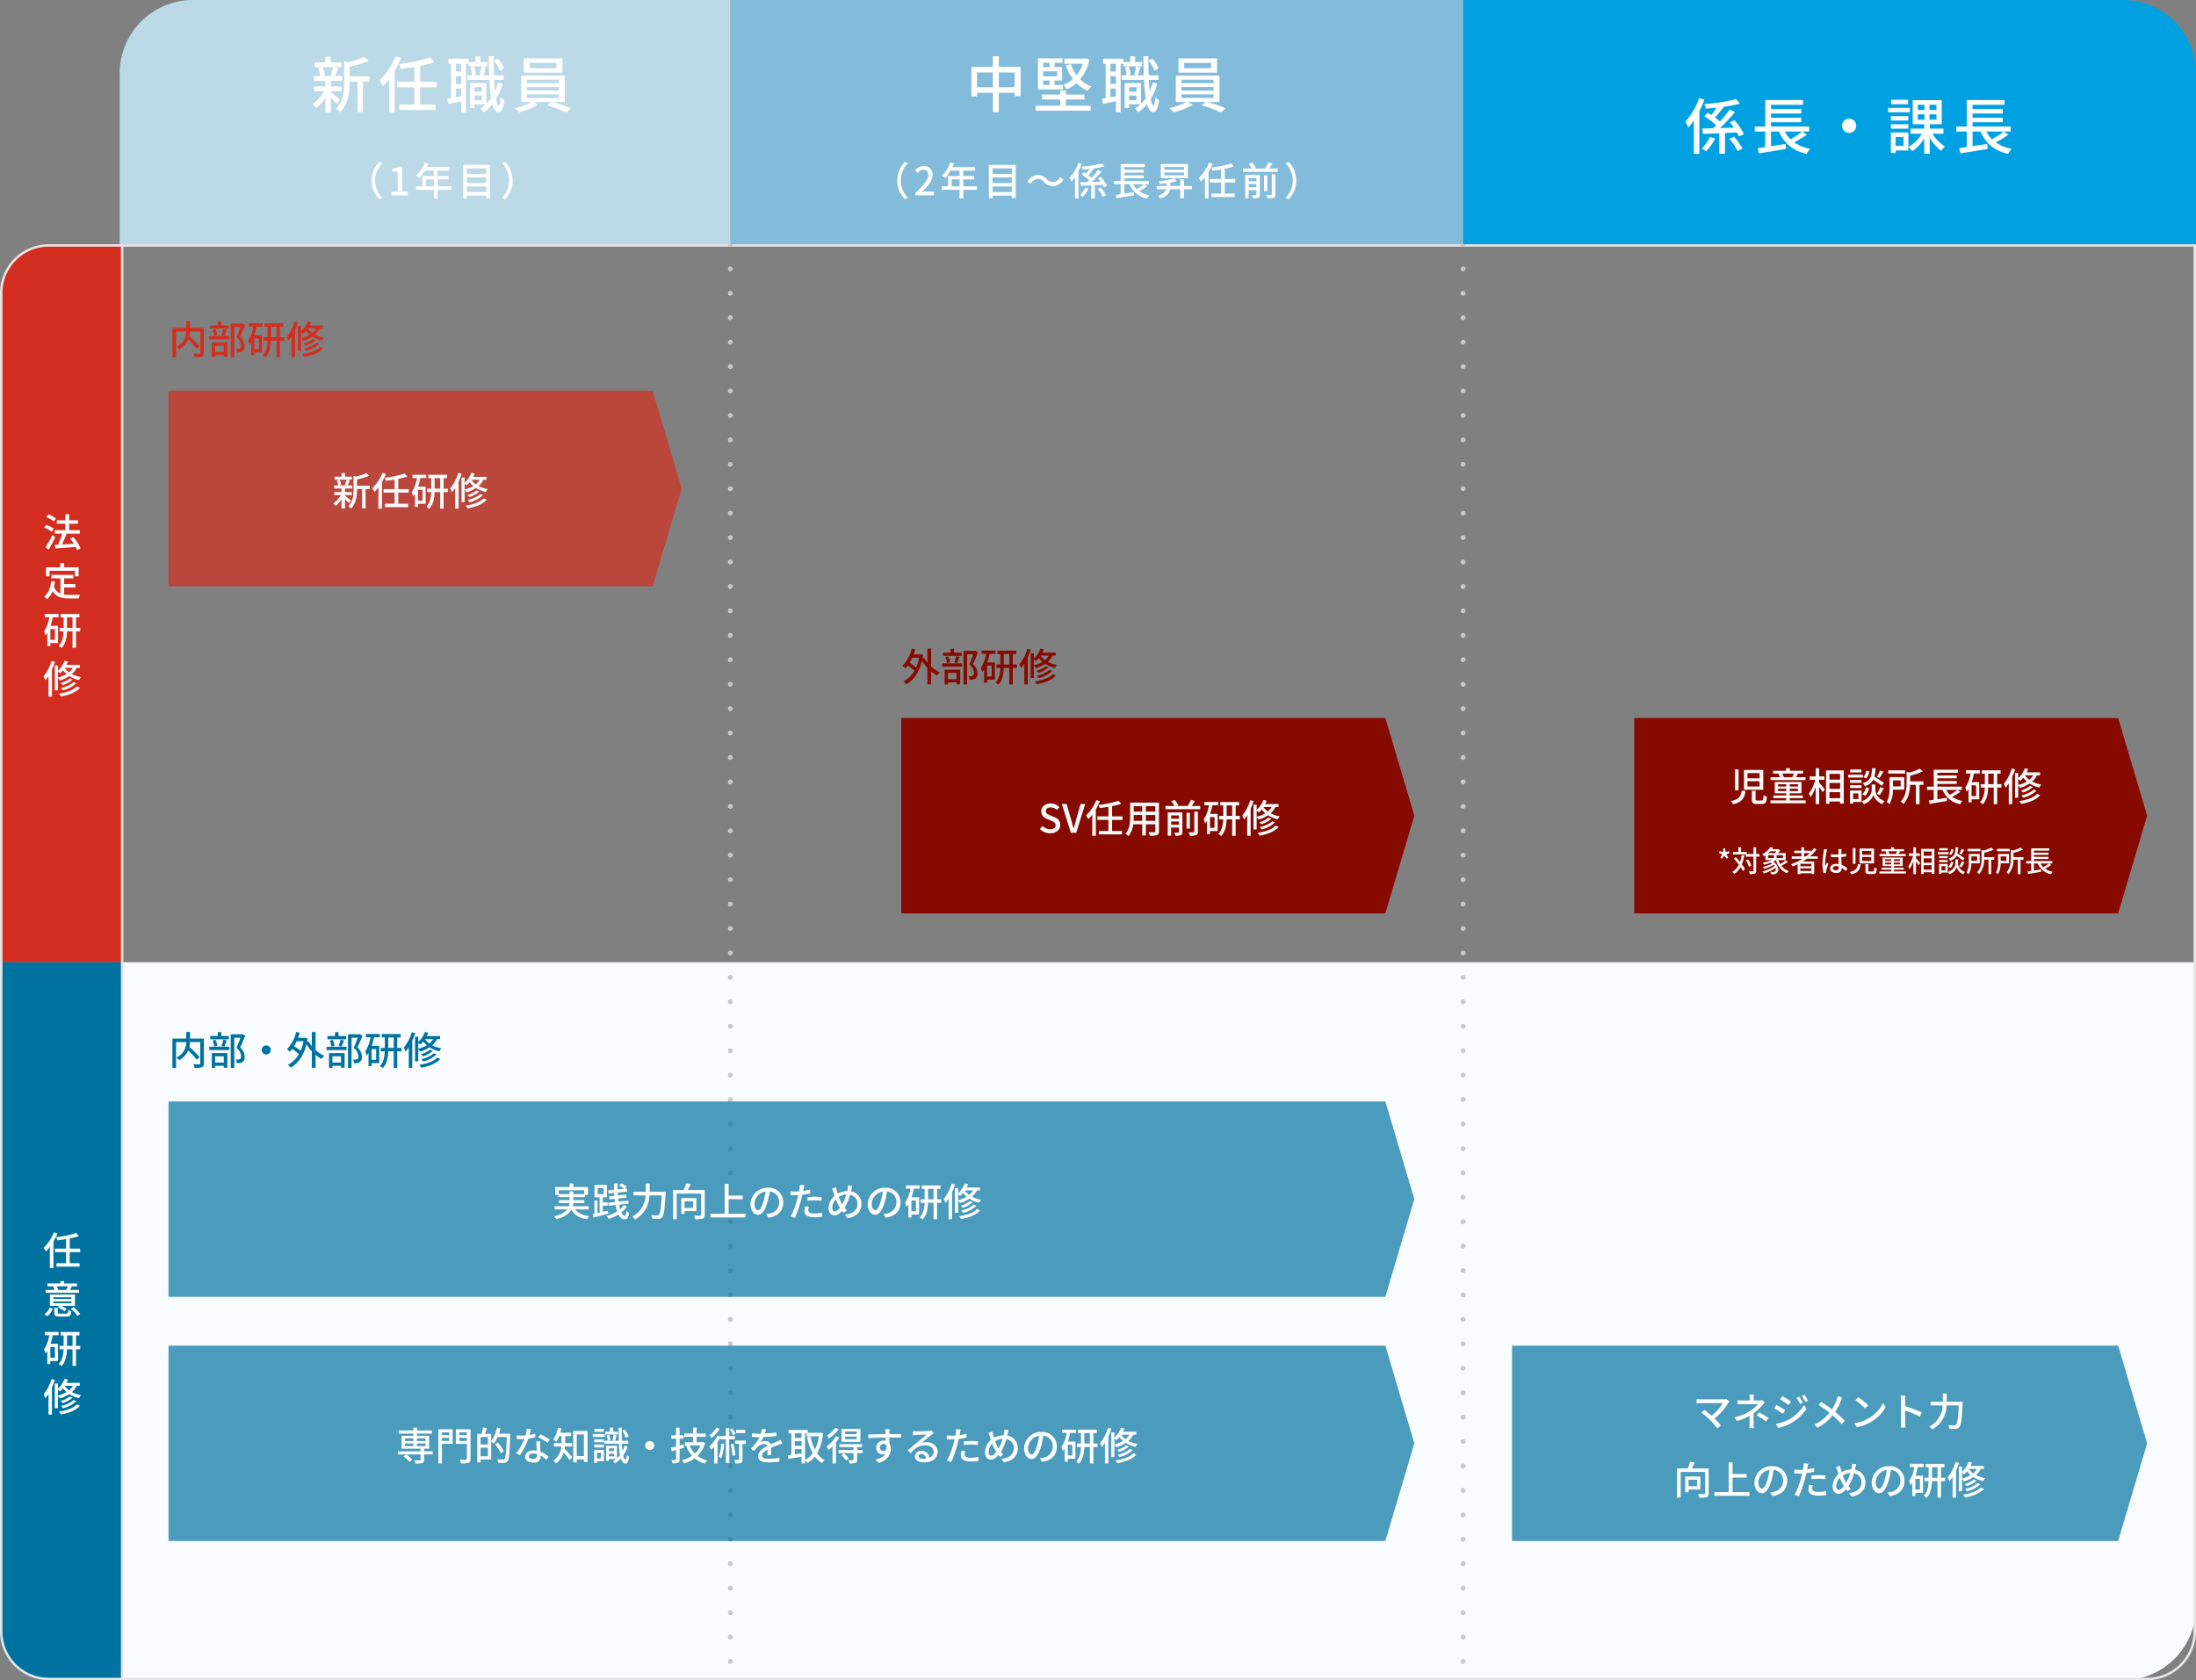
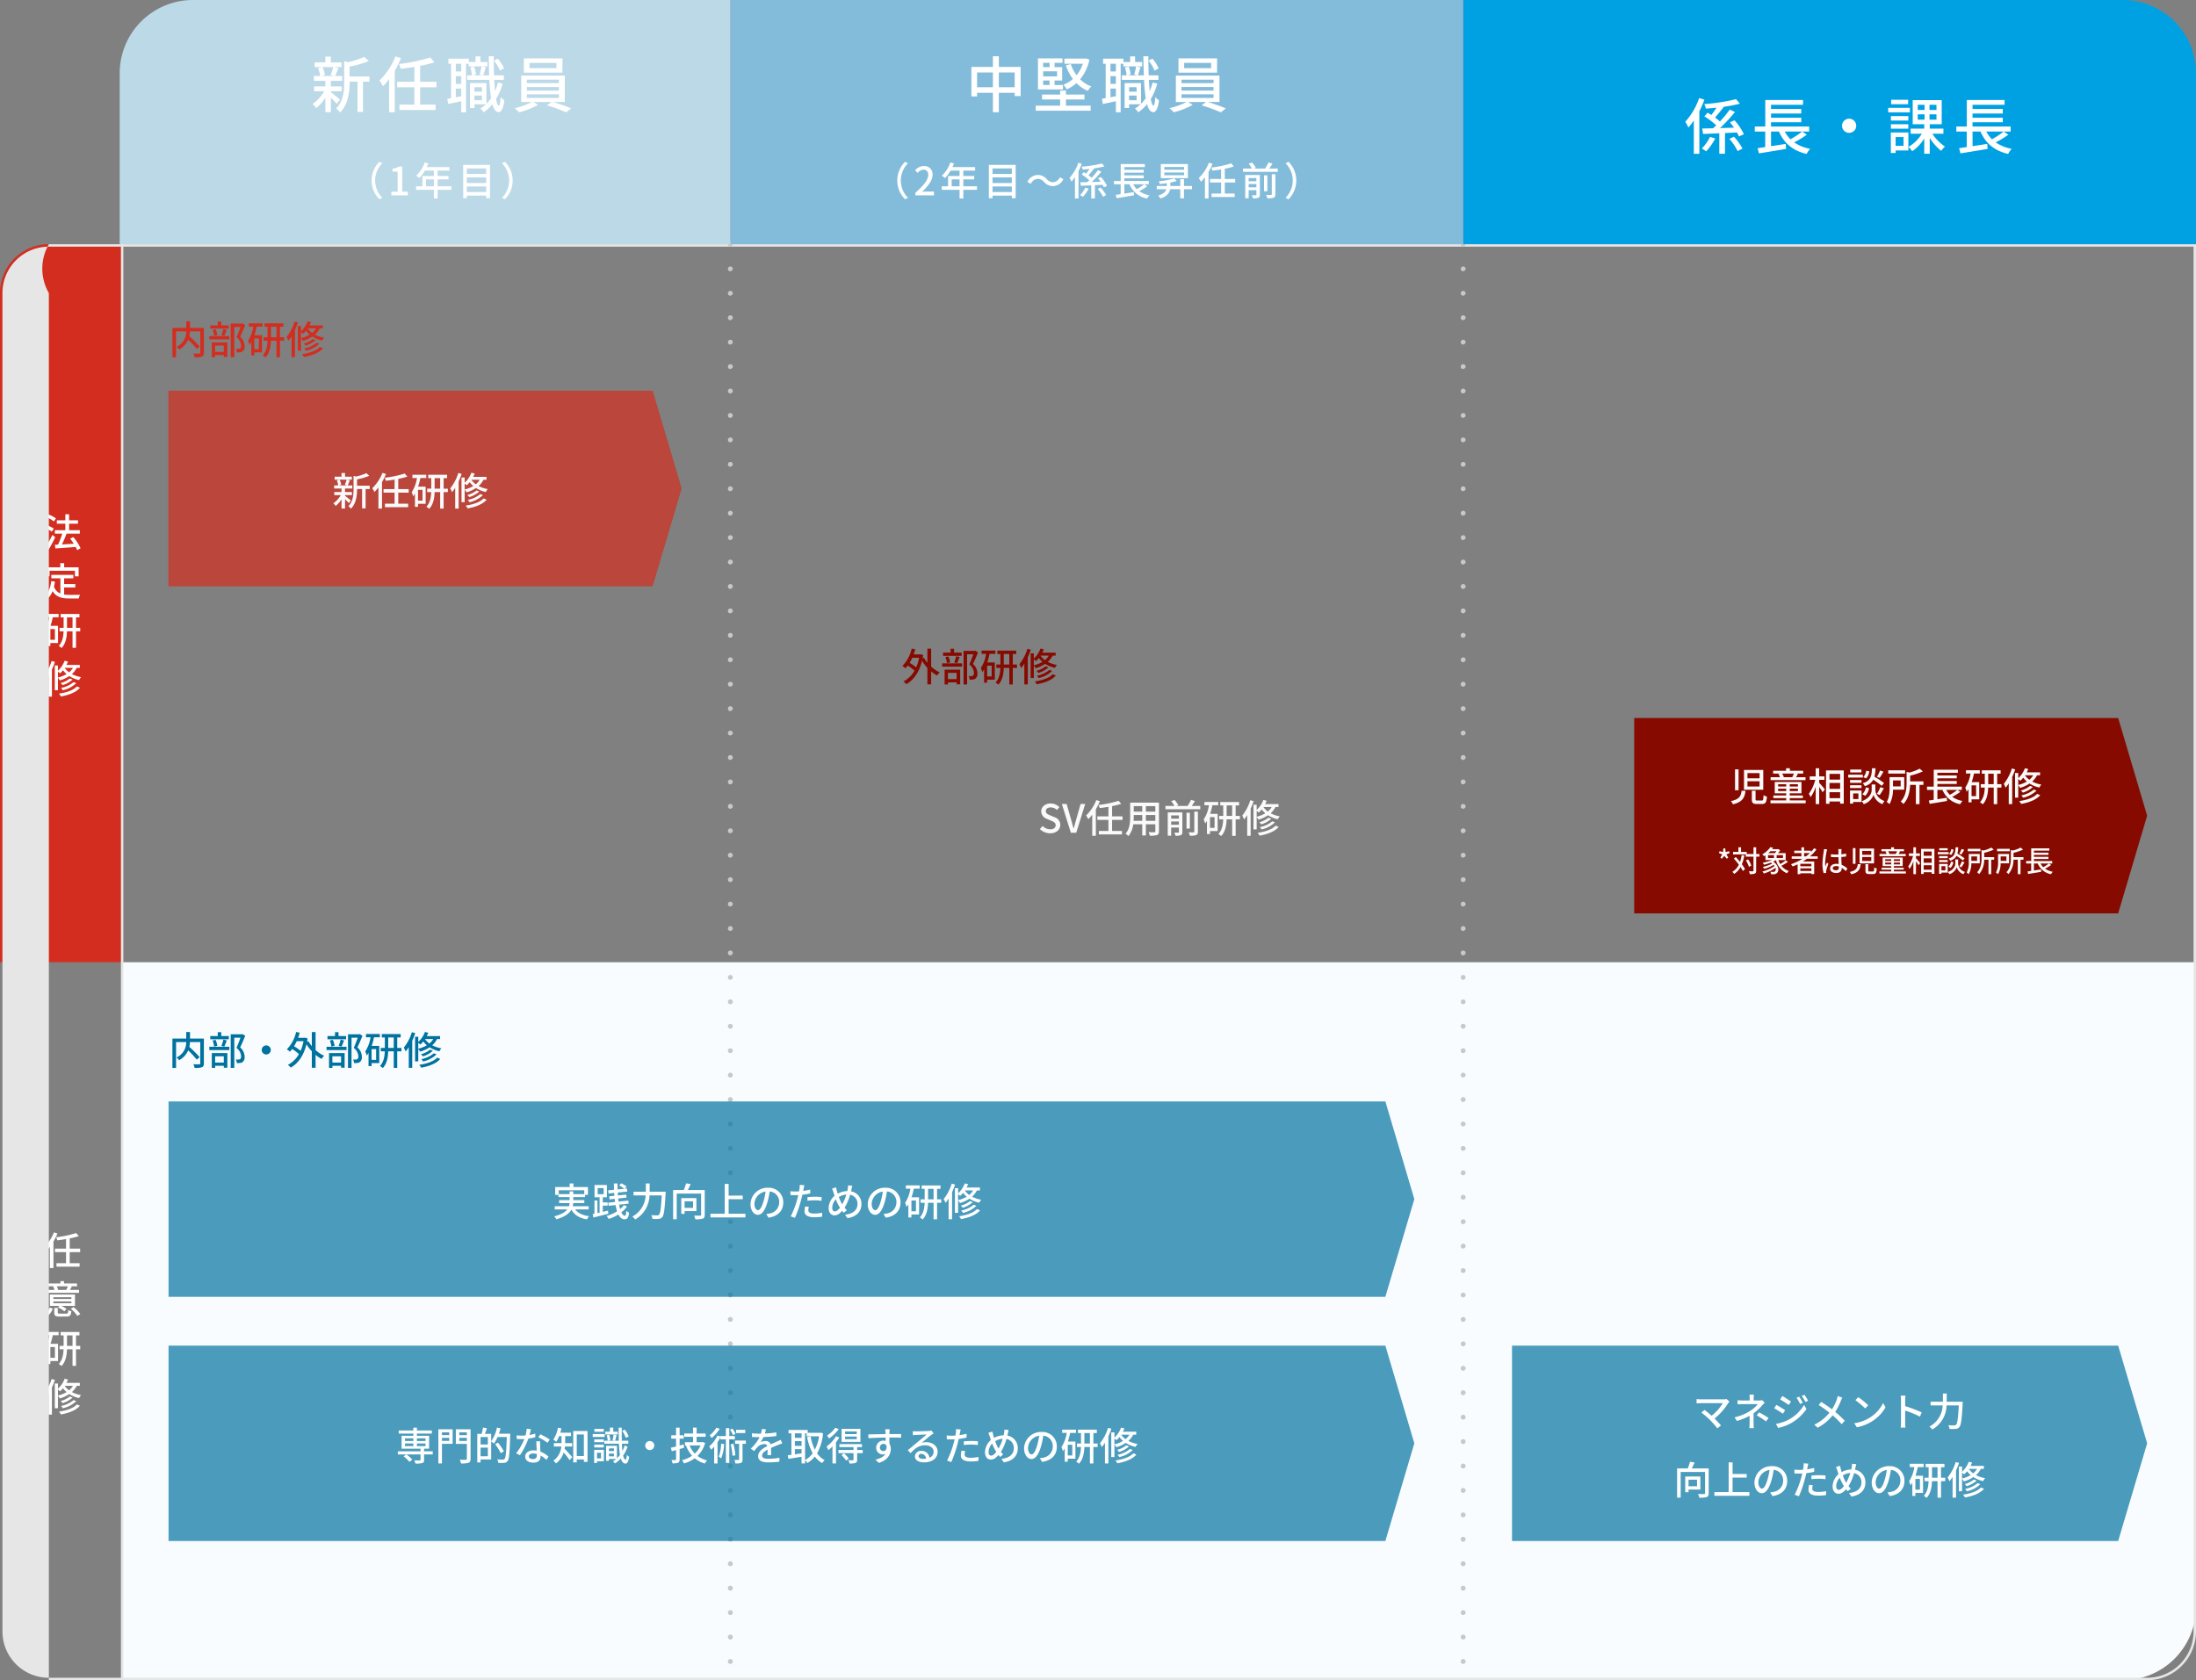
<svg xmlns="http://www.w3.org/2000/svg" width="899" height="688.001" viewBox="0 0 899 688.001">
  <rect x="0" y="0" width="899" height="688.001" fill="#808080" stroke="none" />
  <g transform="translate(-511 -844)">
    <path d="M20,0H50V294H0V20A20,20,0,0,1,20,0Z" transform="translate(511 944)" fill="#d32d1f" />
-     <path d="M0,0H50V294H20A20,20,0,0,1,0,274Z" transform="translate(511 1238)" fill="#0072a0" />
    <path d="M-2.592-11.712A12.163,12.163,0,0,0-5.68-13.344l-.816,1.1A12.566,12.566,0,0,1-3.456-10.5Zm-.88,4.144A13.958,13.958,0,0,0-6.608-9.04l-.768,1.152A12.345,12.345,0,0,1-4.288-6.3Zm-.56,2.592A45.421,45.421,0,0,1-6.864.1l1.28.944A53.758,53.758,0,0,0-2.912-4.016ZM7.488.5A19.132,19.132,0,0,0,4.5-4.1l-1.28.672A20.935,20.935,0,0,1,4.7-1.344c-1.664.1-3.344.192-4.848.272.656-1.312,1.36-2.96,1.9-4.416H7.184V-6.9h-4.4V-9.552H6.432V-10.96H2.784v-2.464H1.248v2.464H-2.24v1.408H1.248V-6.9H-3.04v1.408H-.016a31.5,31.5,0,0,1-1.728,4.5l-1.28.064.208,1.5C-.64.416,2.5.208,5.488-.032A11.335,11.335,0,0,1,6.1,1.28Zm-12.7,9.216H5.168v2.272h1.52V8.3H.768V6.592H-.816V8.3H-6.672v3.68h1.456ZM.752,16.56H5.328V15.168H.752V12.816H4.528V11.392H-4.48v1.424h3.7v6.208a4.58,4.58,0,0,1-2.608-2.816,19.566,19.566,0,0,0,.384-2.1l-1.536-.144c-.336,2.8-1.152,5.04-2.912,6.352a8.047,8.047,0,0,1,1.232,1.024,8.145,8.145,0,0,0,2.256-3.328c1.456,2.512,3.76,3.04,6.9,3.04H6.736a4.488,4.488,0,0,1,.56-1.5c-.912.032-3.6.032-4.288.032A16.718,16.718,0,0,1,.752,19.44ZM-3.024,37.984H-4.88v-4.4h1.856Zm-4.144-9.248h1.856a14.4,14.4,0,0,1-2.16,5.808,7.286,7.286,0,0,1,.592,1.68,9.528,9.528,0,0,0,.752-1.1v5.408H-4.88V39.3h3.136v-7.04H-4.832a27.008,27.008,0,0,0,.928-3.52h2.4V27.392H-7.168Zm9.1,4.352V28.8H4.192v4.288Zm5.408,0H5.616V28.8H7.024V27.408H-.688V28.8H.544v4.288H-1.12V34.5H.528C.448,36.544.08,38.9-1.44,40.48A7.851,7.851,0,0,1-.3,41.344C1.424,39.552,1.84,36.9,1.92,34.5H4.192v6.768H5.616V34.5H7.344ZM-4.384,46.656a18.594,18.594,0,0,1-3.3,6.32,11.658,11.658,0,0,1,.752,1.568,15.854,15.854,0,0,0,1.28-1.776v8.48H-4.24V50.16c.464-1.024.88-2.08,1.232-3.12Zm2.608,4.352c.3.224.688.528.88.7A11.336,11.336,0,0,0,.288,50.448,8.943,8.943,0,0,0,1.76,52.016a12.475,12.475,0,0,1-3.536,1.408Zm6.144-1.552A6.958,6.958,0,0,1,2.784,51.3,7.4,7.4,0,0,1,.992,49.472l.016-.016Zm2.8,0v-1.2H1.7A11.522,11.522,0,0,0,2.32,46.9L.96,46.56a10.437,10.437,0,0,1-2.736,4.08V48.512h-1.3V58.624h1.3V53.552a6.881,6.881,0,0,1,.784,1.056,13.968,13.968,0,0,0,3.856-1.776,12.485,12.485,0,0,0,4,1.648,7.021,7.021,0,0,1,.816-1.216,12.4,12.4,0,0,1-3.744-1.248,8.942,8.942,0,0,0,1.984-2.56ZM4.608,55.3A10.906,10.906,0,0,1-.512,57.68a5.894,5.894,0,0,1,.736.96,11.648,11.648,0,0,0,5.488-2.9Zm-1.52-1.488A9.726,9.726,0,0,1-.688,55.68a5.144,5.144,0,0,1,.816.864,10.676,10.676,0,0,0,4.08-2.272Zm2.864,3.264c-1.392,1.568-4.224,2.5-7.312,2.944a4.909,4.909,0,0,1,.768,1.168c3.312-.592,6.224-1.7,7.824-3.584Z" transform="translate(536.5 1068)" fill="#fff" />
    <path d="M-3.44-13.376a17.731,17.731,0,0,1-4.176,6.3,8.961,8.961,0,0,1,.9,1.52A17.306,17.306,0,0,0-5.088-7.408V1.248h1.472V-9.6a25.6,25.6,0,0,0,1.632-3.328ZM7.312-5.28V-6.72H3.04V-10.9a32.33,32.33,0,0,0,3.728-.944L5.68-13.1a43.271,43.271,0,0,1-8.192,1.712,5.7,5.7,0,0,1,.448,1.264c1.152-.128,2.384-.288,3.6-.5v3.9H-2.992v1.44H1.536V-.752h-3.92V.672H7.088V-.752H3.04V-5.28Zm-5.024,14a12.3,12.3,0,0,1-.64,1.392l.256.064H-2.032l.32-.08A6.108,6.108,0,0,0-2.256,8.72Zm4.576,1.456H3.12c.24-.384.5-.848.784-1.376l-.4-.08H6.032V7.536H.72v-.96H-.768v.96h-5.3V8.72h2.7l-.368.08a7.241,7.241,0,0,1,.544,1.376H-6.8v1.2H6.864ZM3.728,13.888H-3.648v-.72H3.728Zm0,1.744H-3.648V14.9H3.728ZM5.2,12.064H-5.072v4.672h3.9l-.608.608A11.586,11.586,0,0,1,.832,18.928l.912-.944A11.871,11.871,0,0,0-.368,16.736H5.2ZM-6.176,20.928A5.971,5.971,0,0,0-3.92,17.856l-1.232-.464a5.32,5.32,0,0,1-2.192,2.736Zm5.264-1.04c-.784,0-.928-.064-.928-.448V17.552H-3.28v1.9c0,1.3.448,1.648,2.224,1.648H1.76c1.376,0,1.776-.432,1.952-2.208a4.237,4.237,0,0,1-1.28-.48c-.064,1.3-.176,1.472-.8,1.472Zm4.4-1.968a12.208,12.208,0,0,1,2.656,2.9l1.232-.736a13.432,13.432,0,0,0-2.752-2.848ZM-3.024,37.984H-4.88v-4.4h1.856Zm-4.144-9.248h1.856a14.4,14.4,0,0,1-2.16,5.808,7.286,7.286,0,0,1,.592,1.68,9.528,9.528,0,0,0,.752-1.1v5.408H-4.88V39.3h3.136v-7.04H-4.832a27.008,27.008,0,0,0,.928-3.52h2.4V27.392H-7.168Zm9.1,4.352V28.8H4.192v4.288Zm5.408,0H5.616V28.8H7.024V27.408H-.688V28.8H.544v4.288H-1.12V34.5H.528C.448,36.544.08,38.9-1.44,40.48A7.851,7.851,0,0,1-.3,41.344C1.424,39.552,1.84,36.9,1.92,34.5H4.192v6.768H5.616V34.5H7.344ZM-4.384,46.656a18.594,18.594,0,0,1-3.3,6.32,11.658,11.658,0,0,1,.752,1.568,15.854,15.854,0,0,0,1.28-1.776v8.48H-4.24V50.16c.464-1.024.88-2.08,1.232-3.12Zm2.608,4.352c.3.224.688.528.88.7A11.336,11.336,0,0,0,.288,50.448,8.943,8.943,0,0,0,1.76,52.016a12.475,12.475,0,0,1-3.536,1.408Zm6.144-1.552A6.958,6.958,0,0,1,2.784,51.3,7.4,7.4,0,0,1,.992,49.472l.016-.016Zm2.8,0v-1.2H1.7A11.522,11.522,0,0,0,2.32,46.9L.96,46.56a10.437,10.437,0,0,1-2.736,4.08V48.512h-1.3V58.624h1.3V53.552a6.881,6.881,0,0,1,.784,1.056,13.968,13.968,0,0,0,3.856-1.776,12.485,12.485,0,0,0,4,1.648,7.021,7.021,0,0,1,.816-1.216,12.4,12.4,0,0,1-3.744-1.248,8.942,8.942,0,0,0,1.984-2.56ZM4.608,55.3A10.906,10.906,0,0,1-.512,57.68a5.894,5.894,0,0,1,.736.96,11.648,11.648,0,0,0,5.488-2.9Zm-1.52-1.488A9.726,9.726,0,0,1-.688,55.68a5.144,5.144,0,0,1,.816.864,10.676,10.676,0,0,0,4.08-2.272Zm2.864,3.264c-1.392,1.568-4.224,2.5-7.312,2.944a4.909,4.909,0,0,1,.768,1.168c3.312-.592,6.224-1.7,7.824-3.584Z" transform="translate(536.5 1362)" fill="#fff" />
    <path d="M0,0H849V264a30,30,0,0,1-30,30H0Z" transform="translate(561 1238)" fill="#f8fcfe" />
-     <path d="M20,1A18.983,18.983,0,0,0,1,20V568a18.983,18.983,0,0,0,19,19H879a18.983,18.983,0,0,0,19-19V1H20m0-1H899V568a20,20,0,0,1-20,20H20A20,20,0,0,1,0,568V20A20,20,0,0,1,20,0Z" transform="translate(511 944)" fill="#e6e6e6" />
+     <path d="M20,1A18.983,18.983,0,0,0,1,20V568a18.983,18.983,0,0,0,19,19H879a18.983,18.983,0,0,0,19-19V1H20m0-1H899V568a20,20,0,0,1-20,20H20V20A20,20,0,0,1,20,0Z" transform="translate(511 944)" fill="#e6e6e6" />
    <path d="M11727-15187.3a1,1,0,0,1-1-1v0a1,1,0,0,1,1-1,1,1,0,0,1,1,1v0A1,1,0,0,1,11727-15187.3Zm0-10a1,1,0,0,1-1-1v-.006a1,1,0,0,1,1-1,1,1,0,0,1,1,1v.006A1,1,0,0,1,11727-15197.307Zm0-10.006a1,1,0,0,1-1-1v-.006a1,1,0,0,1,1-1,1,1,0,0,1,1,1v.006A1,1,0,0,1,11727-15207.312Zm0-10.006a1,1,0,0,1-1-1v0a1,1,0,0,1,1-1,1,1,0,0,1,1,1v0A1,1,0,0,1,11727-15217.318Zm0-10a1,1,0,0,1-1-1v-.006a1,1,0,0,1,1-1,1,1,0,0,1,1,1v.006A1,1,0,0,1,11727-15227.323Zm0-10.006a1,1,0,0,1-1-1v-.006a1,1,0,0,1,1-1,1,1,0,0,1,1,1v.006A1,1,0,0,1,11727-15237.329Zm0-10.006a1,1,0,0,1-1-1v0a1,1,0,0,1,1-1,1,1,0,0,1,1,1v0A1,1,0,0,1,11727-15247.335Zm0-10a1,1,0,0,1-1-1v-.006a1,1,0,0,1,1-1,1,1,0,0,1,1,1v.006A1,1,0,0,1,11727-15257.34Zm0-10.006a1,1,0,0,1-1-1v0a1,1,0,0,1,1-1,1,1,0,0,1,1,1v0A1,1,0,0,1,11727-15267.346Zm0-10a1,1,0,0,1-1-1v-.006a1,1,0,0,1,1-1,1,1,0,0,1,1,1v.006A1,1,0,0,1,11727-15277.351Zm0-10.006a1,1,0,0,1-1-1v-.006a1,1,0,0,1,1-1,1,1,0,0,1,1,1v.006A1,1,0,0,1,11727-15287.356Zm0-10.006a1,1,0,0,1-1-1v0a1,1,0,0,1,1-1,1,1,0,0,1,1,1v0A1,1,0,0,1,11727-15297.362Zm0-10a1,1,0,0,1-1-1v-.006a1,1,0,0,1,1-1,1,1,0,0,1,1,1v.006A1,1,0,0,1,11727-15307.367Zm0-10.006a1,1,0,0,1-1-1v-.006a1,1,0,0,1,1-1,1,1,0,0,1,1,1v.006A1,1,0,0,1,11727-15317.373Zm0-10.006a1,1,0,0,1-1-1v0a1,1,0,0,1,1-1,1,1,0,0,1,1,1v0A1,1,0,0,1,11727-15327.379Zm0-10a1,1,0,0,1-1-1v-.006a1,1,0,0,1,1-1,1,1,0,0,1,1,1v.006A1,1,0,0,1,11727-15337.384Zm0-10.006a1,1,0,0,1-1-1v0a1,1,0,0,1,1-1,1,1,0,0,1,1,1v0A1,1,0,0,1,11727-15347.39Zm0-10a1,1,0,0,1-1-1v-.006a1,1,0,0,1,1-1,1,1,0,0,1,1,1v.006A1,1,0,0,1,11727-15357.395Zm0-10.006a1,1,0,0,1-1-1v-.006a1,1,0,0,1,1-1,1,1,0,0,1,1,1v.006A1,1,0,0,1,11727-15367.4Zm0-10.006a1,1,0,0,1-1-1v0a1,1,0,0,1,1-1,1,1,0,0,1,1,1v0A1,1,0,0,1,11727-15377.406Zm0-10a1,1,0,0,1-1-1v-.006a1,1,0,0,1,1-1,1,1,0,0,1,1,1v.006A1,1,0,0,1,11727-15387.411Zm0-10.006a1,1,0,0,1-1-1v-.006a1,1,0,0,1,1-1,1,1,0,0,1,1,1v.006A1,1,0,0,1,11727-15397.417Zm0-10.006a1,1,0,0,1-1-1v0a1,1,0,0,1,1-1,1,1,0,0,1,1,1v0A1,1,0,0,1,11727-15407.423Zm0-10a1,1,0,0,1-1-1v-.006a1,1,0,0,1,1-1,1,1,0,0,1,1,1v.006A1,1,0,0,1,11727-15417.428Zm0-10.006a1,1,0,0,1-1-1v0a1,1,0,0,1,1-1,1,1,0,0,1,1,1v0A1,1,0,0,1,11727-15427.434Zm0-10a1,1,0,0,1-1-1v-.006a1,1,0,0,1,1-1,1,1,0,0,1,1,1v.006A1,1,0,0,1,11727-15437.438Zm0-10.006a1,1,0,0,1-1-1v-.006a1,1,0,0,1,1-1,1,1,0,0,1,1,1v.006A1,1,0,0,1,11727-15447.444Zm0-10.006a1,1,0,0,1-1-1v0a1,1,0,0,1,1-1,1,1,0,0,1,1,1v0A1,1,0,0,1,11727-15457.45Zm0-10a1,1,0,0,1-1-1v-.006a1,1,0,0,1,1-1,1,1,0,0,1,1,1v.006A1,1,0,0,1,11727-15467.455Zm0-10.006a1,1,0,0,1-1-1v-.006a1,1,0,0,1,1-1,1,1,0,0,1,1,1v.006A1,1,0,0,1,11727-15477.461Zm0-10.006a1,1,0,0,1-1-1v0a1,1,0,0,1,1-1,1,1,0,0,1,1,1v0A1,1,0,0,1,11727-15487.467Zm0-10a1,1,0,0,1-1-1v-.006a1,1,0,0,1,1-1,1,1,0,0,1,1,1v.006A1,1,0,0,1,11727-15497.472Zm0-10.006a1,1,0,0,1-1-1v-.006a1,1,0,0,1,1-1,1,1,0,0,1,1,1v.006A1,1,0,0,1,11727-15507.478Zm0-10.006a1,1,0,0,1-1-1v0a1,1,0,0,1,1-1,1,1,0,0,1,1,1v0A1,1,0,0,1,11727-15517.483Zm0-10a1,1,0,0,1-1-1v-.006a1,1,0,0,1,1-1,1,1,0,0,1,1,1v.006A1,1,0,0,1,11727-15527.488Zm0-10.006a1,1,0,0,1-1-1v0a1,1,0,0,1,1-1,1,1,0,0,1,1,1v0A1,1,0,0,1,11727-15537.494Zm0-10a1,1,0,0,1-1-1v-.006a1,1,0,0,1,1-1,1,1,0,0,1,1,1v.006A1,1,0,0,1,11727-15547.5Zm0-10.006a1,1,0,0,1-1-1v-.006a1,1,0,0,1,1-1,1,1,0,0,1,1,1v.006A1,1,0,0,1,11727-15557.5Zm0-10.006a1,1,0,0,1-1-1v0a1,1,0,0,1,1-1,1,1,0,0,1,1,1v0A1,1,0,0,1,11727-15567.511Zm0-10a1,1,0,0,1-1-1v-.006a1,1,0,0,1,1-1,1,1,0,0,1,1,1v.006A1,1,0,0,1,11727-15577.516Zm0-10.006a1,1,0,0,1-1-1v-.006a1,1,0,0,1,1-1,1,1,0,0,1,1,1v.006A1,1,0,0,1,11727-15587.521Zm0-10.006a1,1,0,0,1-1-1v0a1,1,0,0,1,1-1,1,1,0,0,1,1,1v0A1,1,0,0,1,11727-15597.527Zm0-10a1,1,0,0,1-1-1v-.006a1,1,0,0,1,1-1,1,1,0,0,1,1,1v.006A1,1,0,0,1,11727-15607.532Zm0-10.006a1,1,0,0,1-1-1v-.006a1,1,0,0,1,1-1,1,1,0,0,1,1,1v.006A1,1,0,0,1,11727-15617.538Zm0-10.006a1,1,0,0,1-1-1v0a1,1,0,0,1,1-1,1,1,0,0,1,1,1v0A1,1,0,0,1,11727-15627.544Zm0-10a1,1,0,0,1-1-1v-.006a1,1,0,0,1,1-1,1,1,0,0,1,1,1v.006A1,1,0,0,1,11727-15637.549Zm0-10.006a1,1,0,0,1-1-1v0a1,1,0,0,1,1-1,1,1,0,0,1,1,1v0A1,1,0,0,1,11727-15647.555Zm0-10a1,1,0,0,1-1-1v-.006a1,1,0,0,1,1-1,1,1,0,0,1,1,1v.006A1,1,0,0,1,11727-15657.56Zm0-10.006a1,1,0,0,1-1-1v-.006a1,1,0,0,1,1-1,1,1,0,0,1,1,1v.006A1,1,0,0,1,11727-15667.565Zm0-10.006a1,1,0,0,1-1-1v0a1,1,0,0,1,1-1,1,1,0,0,1,1,1v0A1,1,0,0,1,11727-15677.571Zm0-10a1,1,0,0,1-1-1v-.006a1,1,0,0,1,1-1,1,1,0,0,1,1,1v.006A1,1,0,0,1,11727-15687.576Zm0-10.006a1,1,0,0,1-1-1v-.006a1,1,0,0,1,1-1,1,1,0,0,1,1,1v.006A1,1,0,0,1,11727-15697.582Zm0-10.006a1,1,0,0,1-1-1v0a1,1,0,0,1,1-1,1,1,0,0,1,1,1v0A1,1,0,0,1,11727-15707.588Zm0-10a1,1,0,0,1-1-1v-.006a1,1,0,0,1,1-1,1,1,0,0,1,1,1v.006A1,1,0,0,1,11727-15717.593Zm0-10.006a1,1,0,0,1-1-1v0a1,1,0,0,1,1-1,1,1,0,0,1,1,1v0A1,1,0,0,1,11727-15727.6Zm0-10a1,1,0,0,1-1-1v-.006a1,1,0,0,1,1-1,1,1,0,0,1,1,1v.006A1,1,0,0,1,11727-15737.6Zm0-10.006a1,1,0,0,1-1-1v-.006a1,1,0,0,1,1-1,1,1,0,0,1,1,1v.006A1,1,0,0,1,11727-15747.609Zm0-10.006a1,1,0,0,1-1-1v0a1,1,0,0,1,1-1,1,1,0,0,1,1,1v0A1,1,0,0,1,11727-15757.615Zm0-10a1,1,0,0,1-1-1v-.006a1,1,0,0,1,1-1,1,1,0,0,1,1,1v.006A1,1,0,0,1,11727-15767.62Z" transform="translate(-10617 16712.629)" fill="#c8c8c8" />
    <path d="M11727-15187.3a1,1,0,0,1-1-1v0a1,1,0,0,1,1-1,1,1,0,0,1,1,1v0A1,1,0,0,1,11727-15187.3Zm0-10a1,1,0,0,1-1-1v-.006a1,1,0,0,1,1-1,1,1,0,0,1,1,1v.006A1,1,0,0,1,11727-15197.307Zm0-10.006a1,1,0,0,1-1-1v-.006a1,1,0,0,1,1-1,1,1,0,0,1,1,1v.006A1,1,0,0,1,11727-15207.312Zm0-10.006a1,1,0,0,1-1-1v0a1,1,0,0,1,1-1,1,1,0,0,1,1,1v0A1,1,0,0,1,11727-15217.318Zm0-10a1,1,0,0,1-1-1v-.006a1,1,0,0,1,1-1,1,1,0,0,1,1,1v.006A1,1,0,0,1,11727-15227.323Zm0-10.006a1,1,0,0,1-1-1v-.006a1,1,0,0,1,1-1,1,1,0,0,1,1,1v.006A1,1,0,0,1,11727-15237.329Zm0-10.006a1,1,0,0,1-1-1v0a1,1,0,0,1,1-1,1,1,0,0,1,1,1v0A1,1,0,0,1,11727-15247.335Zm0-10a1,1,0,0,1-1-1v-.006a1,1,0,0,1,1-1,1,1,0,0,1,1,1v.006A1,1,0,0,1,11727-15257.34Zm0-10.006a1,1,0,0,1-1-1v0a1,1,0,0,1,1-1,1,1,0,0,1,1,1v0A1,1,0,0,1,11727-15267.346Zm0-10a1,1,0,0,1-1-1v-.006a1,1,0,0,1,1-1,1,1,0,0,1,1,1v.006A1,1,0,0,1,11727-15277.351Zm0-10.006a1,1,0,0,1-1-1v-.006a1,1,0,0,1,1-1,1,1,0,0,1,1,1v.006A1,1,0,0,1,11727-15287.356Zm0-10.006a1,1,0,0,1-1-1v0a1,1,0,0,1,1-1,1,1,0,0,1,1,1v0A1,1,0,0,1,11727-15297.362Zm0-10a1,1,0,0,1-1-1v-.006a1,1,0,0,1,1-1,1,1,0,0,1,1,1v.006A1,1,0,0,1,11727-15307.367Zm0-10.006a1,1,0,0,1-1-1v-.006a1,1,0,0,1,1-1,1,1,0,0,1,1,1v.006A1,1,0,0,1,11727-15317.373Zm0-10.006a1,1,0,0,1-1-1v0a1,1,0,0,1,1-1,1,1,0,0,1,1,1v0A1,1,0,0,1,11727-15327.379Zm0-10a1,1,0,0,1-1-1v-.006a1,1,0,0,1,1-1,1,1,0,0,1,1,1v.006A1,1,0,0,1,11727-15337.384Zm0-10.006a1,1,0,0,1-1-1v0a1,1,0,0,1,1-1,1,1,0,0,1,1,1v0A1,1,0,0,1,11727-15347.39Zm0-10a1,1,0,0,1-1-1v-.006a1,1,0,0,1,1-1,1,1,0,0,1,1,1v.006A1,1,0,0,1,11727-15357.395Zm0-10.006a1,1,0,0,1-1-1v-.006a1,1,0,0,1,1-1,1,1,0,0,1,1,1v.006A1,1,0,0,1,11727-15367.4Zm0-10.006a1,1,0,0,1-1-1v0a1,1,0,0,1,1-1,1,1,0,0,1,1,1v0A1,1,0,0,1,11727-15377.406Zm0-10a1,1,0,0,1-1-1v-.006a1,1,0,0,1,1-1,1,1,0,0,1,1,1v.006A1,1,0,0,1,11727-15387.411Zm0-10.006a1,1,0,0,1-1-1v-.006a1,1,0,0,1,1-1,1,1,0,0,1,1,1v.006A1,1,0,0,1,11727-15397.417Zm0-10.006a1,1,0,0,1-1-1v0a1,1,0,0,1,1-1,1,1,0,0,1,1,1v0A1,1,0,0,1,11727-15407.423Zm0-10a1,1,0,0,1-1-1v-.006a1,1,0,0,1,1-1,1,1,0,0,1,1,1v.006A1,1,0,0,1,11727-15417.428Zm0-10.006a1,1,0,0,1-1-1v0a1,1,0,0,1,1-1,1,1,0,0,1,1,1v0A1,1,0,0,1,11727-15427.434Zm0-10a1,1,0,0,1-1-1v-.006a1,1,0,0,1,1-1,1,1,0,0,1,1,1v.006A1,1,0,0,1,11727-15437.438Zm0-10.006a1,1,0,0,1-1-1v-.006a1,1,0,0,1,1-1,1,1,0,0,1,1,1v.006A1,1,0,0,1,11727-15447.444Zm0-10.006a1,1,0,0,1-1-1v0a1,1,0,0,1,1-1,1,1,0,0,1,1,1v0A1,1,0,0,1,11727-15457.45Zm0-10a1,1,0,0,1-1-1v-.006a1,1,0,0,1,1-1,1,1,0,0,1,1,1v.006A1,1,0,0,1,11727-15467.455Zm0-10.006a1,1,0,0,1-1-1v-.006a1,1,0,0,1,1-1,1,1,0,0,1,1,1v.006A1,1,0,0,1,11727-15477.461Zm0-10.006a1,1,0,0,1-1-1v0a1,1,0,0,1,1-1,1,1,0,0,1,1,1v0A1,1,0,0,1,11727-15487.467Zm0-10a1,1,0,0,1-1-1v-.006a1,1,0,0,1,1-1,1,1,0,0,1,1,1v.006A1,1,0,0,1,11727-15497.472Zm0-10.006a1,1,0,0,1-1-1v-.006a1,1,0,0,1,1-1,1,1,0,0,1,1,1v.006A1,1,0,0,1,11727-15507.478Zm0-10.006a1,1,0,0,1-1-1v0a1,1,0,0,1,1-1,1,1,0,0,1,1,1v0A1,1,0,0,1,11727-15517.483Zm0-10a1,1,0,0,1-1-1v-.006a1,1,0,0,1,1-1,1,1,0,0,1,1,1v.006A1,1,0,0,1,11727-15527.488Zm0-10.006a1,1,0,0,1-1-1v0a1,1,0,0,1,1-1,1,1,0,0,1,1,1v0A1,1,0,0,1,11727-15537.494Zm0-10a1,1,0,0,1-1-1v-.006a1,1,0,0,1,1-1,1,1,0,0,1,1,1v.006A1,1,0,0,1,11727-15547.5Zm0-10.006a1,1,0,0,1-1-1v-.006a1,1,0,0,1,1-1,1,1,0,0,1,1,1v.006A1,1,0,0,1,11727-15557.5Zm0-10.006a1,1,0,0,1-1-1v0a1,1,0,0,1,1-1,1,1,0,0,1,1,1v0A1,1,0,0,1,11727-15567.511Zm0-10a1,1,0,0,1-1-1v-.006a1,1,0,0,1,1-1,1,1,0,0,1,1,1v.006A1,1,0,0,1,11727-15577.516Zm0-10.006a1,1,0,0,1-1-1v-.006a1,1,0,0,1,1-1,1,1,0,0,1,1,1v.006A1,1,0,0,1,11727-15587.521Zm0-10.006a1,1,0,0,1-1-1v0a1,1,0,0,1,1-1,1,1,0,0,1,1,1v0A1,1,0,0,1,11727-15597.527Zm0-10a1,1,0,0,1-1-1v-.006a1,1,0,0,1,1-1,1,1,0,0,1,1,1v.006A1,1,0,0,1,11727-15607.532Zm0-10.006a1,1,0,0,1-1-1v-.006a1,1,0,0,1,1-1,1,1,0,0,1,1,1v.006A1,1,0,0,1,11727-15617.538Zm0-10.006a1,1,0,0,1-1-1v0a1,1,0,0,1,1-1,1,1,0,0,1,1,1v0A1,1,0,0,1,11727-15627.544Zm0-10a1,1,0,0,1-1-1v-.006a1,1,0,0,1,1-1,1,1,0,0,1,1,1v.006A1,1,0,0,1,11727-15637.549Zm0-10.006a1,1,0,0,1-1-1v0a1,1,0,0,1,1-1,1,1,0,0,1,1,1v0A1,1,0,0,1,11727-15647.555Zm0-10a1,1,0,0,1-1-1v-.006a1,1,0,0,1,1-1,1,1,0,0,1,1,1v.006A1,1,0,0,1,11727-15657.56Zm0-10.006a1,1,0,0,1-1-1v-.006a1,1,0,0,1,1-1,1,1,0,0,1,1,1v.006A1,1,0,0,1,11727-15667.565Zm0-10.006a1,1,0,0,1-1-1v0a1,1,0,0,1,1-1,1,1,0,0,1,1,1v0A1,1,0,0,1,11727-15677.571Zm0-10a1,1,0,0,1-1-1v-.006a1,1,0,0,1,1-1,1,1,0,0,1,1,1v.006A1,1,0,0,1,11727-15687.576Zm0-10.006a1,1,0,0,1-1-1v-.006a1,1,0,0,1,1-1,1,1,0,0,1,1,1v.006A1,1,0,0,1,11727-15697.582Zm0-10.006a1,1,0,0,1-1-1v0a1,1,0,0,1,1-1,1,1,0,0,1,1,1v0A1,1,0,0,1,11727-15707.588Zm0-10a1,1,0,0,1-1-1v-.006a1,1,0,0,1,1-1,1,1,0,0,1,1,1v.006A1,1,0,0,1,11727-15717.593Zm0-10.006a1,1,0,0,1-1-1v0a1,1,0,0,1,1-1,1,1,0,0,1,1,1v0A1,1,0,0,1,11727-15727.6Zm0-10a1,1,0,0,1-1-1v-.006a1,1,0,0,1,1-1,1,1,0,0,1,1,1v.006A1,1,0,0,1,11727-15737.6Zm0-10.006a1,1,0,0,1-1-1v-.006a1,1,0,0,1,1-1,1,1,0,0,1,1,1v.006A1,1,0,0,1,11727-15747.609Zm0-10.006a1,1,0,0,1-1-1v0a1,1,0,0,1,1-1,1,1,0,0,1,1,1v0A1,1,0,0,1,11727-15757.615Zm0-10a1,1,0,0,1-1-1v-.006a1,1,0,0,1,1-1,1,1,0,0,1,1,1v.006A1,1,0,0,1,11727-15767.62Z" transform="translate(-10917 16712.629)" fill="#c8c8c8" />
    <path d="M11727.5-15180.628h-1v-588h1Z" transform="translate(-11166 16712.629)" fill="#e6e6e6" />
    <path d="M0,0H270a30,30,0,0,1,30,30v70H0Z" transform="translate(1110 844)" fill="#00a1e3" />
    <path d="M0,0H300V100H0Z" transform="translate(810 844)" fill="#83bcdb" />
    <path d="M30,0H250V100H0V30A30,30,0,0,1,30,0Z" transform="translate(560 844)" fill="#bcd9e8" />
    <path d="M-28.864-6.08A10.66,10.66,0,0,0-25.7,1.568L-24.48.992A9.957,9.957,0,0,1-27.424-6.08a9.957,9.957,0,0,1,2.944-7.072l-1.216-.576A10.66,10.66,0,0,0-28.864-6.08ZM-20.784,0h6.72V-1.52h-2.3V-11.792H-17.76a6.925,6.925,0,0,1-2.56.912v1.168h2.112V-1.52h-2.576ZM-6.592-3.712V-6.544h3.216v2.832Zm10.368,0H-1.84V-6.544H2.624V-7.936H-1.84v-2.208H2.992v-1.44H-6.272c.208-.48.432-1.008.624-1.5l-1.5-.4A12.946,12.946,0,0,1-10.64-8.064a11.833,11.833,0,0,1,1.3.96,14.556,14.556,0,0,0,2.3-3.04h3.664v2.208h-4.7v4.224h-2.576v1.44h7.28V1.264H-1.84V-2.272H3.776ZM10.128-1.36V-3.648h7.9V-1.36Zm7.9-6v2.3h-7.9v-2.3Zm0-3.68v2.272h-7.9V-11.04ZM8.624-12.5V1.152h1.5V.1h7.9V1.152H19.6V-12.5ZM28.864-6.08A10.66,10.66,0,0,0,25.7-13.728l-1.216.576A9.957,9.957,0,0,1,27.424-6.08,9.957,9.957,0,0,1,24.48.992l1.216.576A10.66,10.66,0,0,0,28.864-6.08Z" transform="translate(692 924)" fill="#fff" />
    <path d="M-81.664-6.08A10.66,10.66,0,0,0-78.5,1.568L-77.28.992A9.957,9.957,0,0,1-80.224-6.08a9.957,9.957,0,0,1,2.944-7.072l-1.216-.576A10.66,10.66,0,0,0-81.664-6.08ZM-74.256,0h7.6V-1.568H-69.6c-.576,0-1.312.048-1.92.112,2.5-2.384,4.3-4.736,4.3-7.008A3.33,3.33,0,0,0-70.768-12a4.572,4.572,0,0,0-3.584,1.76l1.04,1.024a3.194,3.194,0,0,1,2.32-1.312,1.912,1.912,0,0,1,2,2.16c0,1.936-1.792,4.224-5.264,7.3Zm14.864-3.712V-6.544h3.216v2.832Zm10.368,0H-54.64V-6.544h4.464V-7.936H-54.64v-2.208h4.832v-1.44h-9.264c.208-.48.432-1.008.624-1.5l-1.5-.4A12.946,12.946,0,0,1-63.44-8.064a11.833,11.833,0,0,1,1.3.96,14.556,14.556,0,0,0,2.3-3.04h3.664v2.208h-4.7v4.224h-2.576v1.44h7.28V1.264h1.536V-2.272h5.616Zm6.352,2.352V-3.648h7.9V-1.36Zm7.9-6v2.3h-7.9v-2.3Zm0-3.68v2.272h-7.9V-11.04ZM-44.176-12.5V1.152h1.5V.1h7.9V1.152H-33.2V-12.5Zm22.56,6.976a4.9,4.9,0,0,0,3.7,1.728,4.858,4.858,0,0,0,4.24-2.864l-1.408-.768A3.337,3.337,0,0,1-17.9-5.392a3.309,3.309,0,0,1-2.56-1.248,4.9,4.9,0,0,0-3.7-1.728A4.858,4.858,0,0,0-28.4-5.5l1.408.768a3.337,3.337,0,0,1,2.816-2.032A3.309,3.309,0,0,1-21.616-5.52Zm14.08-7.824a17.737,17.737,0,0,1-3.632,6.208,9.246,9.246,0,0,1,.8,1.52,17.49,17.49,0,0,0,1.44-1.84v8.72h1.44V-9.888a25.366,25.366,0,0,0,1.328-3.04ZM-4.688-3.168A11.543,11.543,0,0,1-6.832-.128a8.064,8.064,0,0,1,1.12.752A14.732,14.732,0,0,0-3.328-2.752Zm8.88-.7A15.587,15.587,0,0,0,1.728-7.52l-1.2.528c.352.432.72.912,1.056,1.408-1.232.048-2.464.08-3.648.112A46.256,46.256,0,0,0,1.856-9.7L.48-10.32A29.707,29.707,0,0,1-2.1-7.2a13.255,13.255,0,0,0-1.28-1.04c.7-.768,1.536-1.824,2.272-2.752l-.1-.048a35.536,35.536,0,0,0,4.336-.832L2.128-13.056a49.837,49.837,0,0,1-8.32,1.3,4.7,4.7,0,0,1,.4,1.184c.9-.064,1.84-.144,2.8-.24-.416.64-.9,1.344-1.344,1.9-.336-.208-.672-.416-.976-.592l-.864.96a17.736,17.736,0,0,1,3.1,2.352q-.408.408-.816.768c-1.072.032-2.032.048-2.848.064l.224,1.424c1.216-.048,2.672-.112,4.256-.176v5.36H-.768V-4.176L2.368-4.32A7.985,7.985,0,0,1,2.9-3.28ZM.384-2.64A14.079,14.079,0,0,1,2.544.56l1.28-.672a16.088,16.088,0,0,0-2.24-3.1ZM19.44-4.56a21.991,21.991,0,0,1-3.056,2.016A8.435,8.435,0,0,1,14.9-4.56Zm.032,0H21.28V-5.888H11.3v-1.12h7.92V-8.192H11.3V-9.3h7.92V-10.48H11.3v-1.1H19.68v-1.248H9.792v6.944H7.04V-4.56H9.776V-.5c-.736.112-1.424.208-2,.288l.352,1.36c1.9-.3,4.592-.736,7.1-1.168l-.08-1.312L11.3-.736V-4.56h2.08A9.717,9.717,0,0,0,20.624,1.3a5.148,5.148,0,0,1,.944-1.328,10.771,10.771,0,0,1-4.208-1.7,24.411,24.411,0,0,0,3.312-2.016ZM35.76-10.5h-8.1v-1.12h8.1Zm0,2.24h-8.1v-1.12h8.1Zm1.536-4.56H26.208v5.76H37.3Zm1.68,8.976H35.7V-6.672h-1.52V-3.84H30.112V-5.248a17.35,17.35,0,0,0,2.656-.672L31.632-6.944a31.292,31.292,0,0,1-6.24,1.168,5.23,5.23,0,0,1,.4,1.12c.912-.08,1.888-.192,2.848-.336V-3.84H24.56v1.312h3.92c-.3.992-1.152,1.952-3.36,2.624a4.286,4.286,0,0,1,.9,1.184c2.832-.912,3.744-2.336,4-3.808h4.16v3.76H35.7v-3.76h3.28Zm6.944-9.536a17.731,17.731,0,0,1-4.176,6.3,8.961,8.961,0,0,1,.9,1.52,17.306,17.306,0,0,0,1.632-1.856V1.248h1.472V-9.6a25.594,25.594,0,0,0,1.632-3.328Zm10.752,8.1V-6.72H52.4V-10.9a32.33,32.33,0,0,0,3.728-.944L55.04-13.1a43.271,43.271,0,0,1-8.192,1.712,5.7,5.7,0,0,1,.448,1.264c1.152-.128,2.384-.288,3.6-.5v3.9H46.368v1.44H50.9V-.752h-3.92V.672h9.472V-.752H52.4V-5.28Zm5.5,2V-4.64h3.168v1.36Zm3.168-3.808v1.312H62.176V-7.088Zm1.424-1.264H60.784V1.184h1.392V-2.144h3.168V-.336c0,.208-.064.272-.288.288-.192.016-.9.016-1.6-.016a6.234,6.234,0,0,1,.5,1.28A5.409,5.409,0,0,0,66.16.96c.464-.208.608-.576.608-1.264ZM71.648-.48c0,.224-.08.288-.336.3-.24.016-1.1.016-2-.016a5.187,5.187,0,0,1,.528,1.408A6.614,6.614,0,0,0,72.4.944c.544-.224.72-.624.72-1.408V-8.656H71.648ZM69.84-8.208H68.464V-1.7H69.84Zm.752-2.784c.448-.608.9-1.312,1.328-2l-1.616-.5a15.134,15.134,0,0,1-1.408,2.5H64.288l.816-.3a9.612,9.612,0,0,0-1.536-2.144l-1.392.48A10.644,10.644,0,0,1,63.5-10.992H59.84v1.36H74.1v-1.36ZM81.664-6.08A10.66,10.66,0,0,0,78.5-13.728l-1.216.576A9.957,9.957,0,0,1,80.224-6.08,9.957,9.957,0,0,1,77.28.992l1.216.576A10.66,10.66,0,0,0,81.664-6.08Z" transform="translate(960 924)" fill="#fff" />
    <path d="M-44.55-16.525a24.077,24.077,0,0,1-1.125,3.275l1.725.375h-5.5L-48-13.25a11.564,11.564,0,0,0-1-3.275ZM-41.775-3.25c-.575-.475-2.875-2.35-3.775-2.975V-6.65h4.425V-8.625H-45.55V-10.9h4.65v-1.975h-2.925c.425-.85.9-2.075,1.375-3.25l-1.75-.4h3.025V-18.45H-45.55v-2.375H-47.8v2.375h-4.375v1.925H-49.1l-1.7.425a11.982,11.982,0,0,1,.875,3.225H-52.5V-10.9h4.7v2.275h-4.625V-6.65h4.175A17.082,17.082,0,0,1-53.025-1.4a9.58,9.58,0,0,1,1.5,1.675,18.806,18.806,0,0,0,3.725-4.2v5.85h2.25V-4c.925.875,1.925,1.875,2.425,2.475Zm12-9.45h-8.1v-4.05a38.1,38.1,0,0,0,7.85-2.275L-31.9-20.7a33.02,33.02,0,0,1-6.65,2.15L-40.1-19v8.65c0,3.45-.3,7.725-3.325,10.8a5.6,5.6,0,0,1,1.65,1.6c3.45-3.475,3.9-8.675,3.9-12.375v-.225h3.225V1.825h2.25V-10.55h2.625Zm10.65-8.2a27.705,27.705,0,0,1-6.525,9.85,14,14,0,0,1,1.4,2.375,27.041,27.041,0,0,0,2.55-2.9V1.95h2.3V-15a39.992,39.992,0,0,0,2.55-5.2Zm16.8,12.65V-10.5H-9v-6.525A50.516,50.516,0,0,0-3.175-18.5l-1.7-1.975a67.611,67.611,0,0,1-12.8,2.675,8.9,8.9,0,0,1,.7,1.975c1.8-.2,3.725-.45,5.625-.775v6.1h-7.075v2.25h7.075v7.075h-6.125V1.05h14.8V-1.175H-9V-8.25ZM25.325-16a15.442,15.442,0,0,0-2.55-4l-1.55.825a17.565,17.565,0,0,1,2.45,4.1Zm-17.5,1.275H5.6V-17.9H7.825ZM5.6-4.175v-3.55H7.825V-4.6ZM7.825-9.65H5.6v-3.175H7.825Zm10.75-8.95h-2.9v-2.325h-2V-18.6h-2.75v-1.375H2.575V-17.9H3.65V-3.825c-.55.1-1.075.2-1.55.275l.4,2.125C4.075-1.75,5.925-2.15,7.825-2.55V1.975h1.95V-17.9h1.1v1.075h7.7ZM13.225-2.95V-4.875H16.3V-2.95ZM16.3-8.3v1.85H13.225V-8.3Zm6.575-1.9a25.043,25.043,0,0,1-1.2,3.5c-.15-1.375-.25-2.925-.35-4.6H25.25v-1.85h-4c-.1-2.425-.125-5.075-.125-7.8h-2.05c.025,2.775.1,5.4.175,7.8H16.825c.35-.875.7-2.15,1.1-3.3L16.1-16.825c-.15.975-.5,2.425-.75,3.35l1.25.325H12.625l1.225-.3a12.253,12.253,0,0,0-.775-3.325l-1.55.35A13.655,13.655,0,0,1,12.2-13.15H10.25v1.85h9.1a63.024,63.024,0,0,0,.7,7.525A16.838,16.838,0,0,1,18.125-1.5V-9.975H11.4V.225h1.825V-1.3h4.7A13.967,13.967,0,0,1,15.65.425,10.473,10.473,0,0,1,17,1.975a17.865,17.865,0,0,0,3.575-3.3c.575,2.075,1.4,3.225,2.55,3.25.85.025,1.85-.925,2.35-4.875A7.492,7.492,0,0,1,23.95-4.225c-.125,2.2-.375,3.45-.725,3.45-.45,0-.825-1-1.125-2.7a23.535,23.535,0,0,0,2.65-6.3ZM46.8-16.1H35.775v-2.15H46.8Zm2.45-4H33.45v5.85h15.8ZM34.675-5.375H47.8V-3.9H34.675Zm0-3H47.8v1.45H34.675Zm0-3H47.8V-9.95H34.675ZM50.225-2.25v-10.8H32.375v10.8H36.75a29.272,29.272,0,0,1-7,2.55A14.007,14.007,0,0,1,31.5,1.975,31.477,31.477,0,0,0,39.25-1.05l-1.8-1.2h7.3L42.9-.875A66.544,66.544,0,0,1,50.775,2L52.825.375a74.531,74.531,0,0,0-7.45-2.625Z" transform="translate(692 888)" fill="#fff" />
    <path d="M-40.1-8.275v-6.05h6.5v6.05Zm-8.9,0v-6.05h6.475v6.05Zm8.9-8.325v-4.35h-2.425v4.35h-8.8V-4.525H-49V-6h6.475V1.95H-40.1V-6h6.5v1.35h2.425V-16.6Zm18.15,5.575h2.625V-9.2H-21.95Zm2.625-7.25V-16.5H-21.95v-1.775Zm3.075,5.55h-5.7V-14.8h5.7Zm2.4,3.525h-3.425v-1.825h3.1V-16.5h-3.1v-1.775h3.225V-20.1H-24.075V-7.375H-13.85Zm1.225,5.925H-5.05v-2h-7.575v-1.65H-15v1.65h-7.4v2H-15v2.55H-25v2.05H-2.5V-.725H-12.625Zm8.175-16.8L-4.825-20H-13.25v2.1H-5.7a14.738,14.738,0,0,1-2.575,4.7,15.608,15.608,0,0,1-2.375-4.575l-2,.55A20.244,20.244,0,0,0-9.775-11.65,12.681,12.681,0,0,1-13.65-9.3a8.679,8.679,0,0,1,1.325,1.9,15.4,15.4,0,0,0,4-2.575A14.09,14.09,0,0,0-3.65-6.8,7.539,7.539,0,0,1-2.225-8.6a13.027,13.027,0,0,1-4.6-2.925,18.3,18.3,0,0,0,3.8-8.05ZM25.325-16a15.442,15.442,0,0,0-2.55-4l-1.55.825a17.565,17.565,0,0,1,2.45,4.1Zm-17.5,1.275H5.6V-17.9H7.825ZM5.6-4.175v-3.55H7.825V-4.6ZM7.825-9.65H5.6v-3.175H7.825Zm10.75-8.95h-2.9v-2.325h-2V-18.6h-2.75v-1.375H2.575V-17.9H3.65V-3.825c-.55.1-1.075.2-1.55.275l.4,2.125C4.075-1.75,5.925-2.15,7.825-2.55V1.975h1.95V-17.9h1.1v1.075h7.7ZM13.225-2.95V-4.875H16.3V-2.95ZM16.3-8.3v1.85H13.225V-8.3Zm6.575-1.9a25.043,25.043,0,0,1-1.2,3.5c-.15-1.375-.25-2.925-.35-4.6H25.25v-1.85h-4c-.1-2.425-.125-5.075-.125-7.8h-2.05c.025,2.775.1,5.4.175,7.8H16.825c.35-.875.7-2.15,1.1-3.3L16.1-16.825c-.15.975-.5,2.425-.75,3.35l1.25.325H12.625l1.225-.3a12.253,12.253,0,0,0-.775-3.325l-1.55.35A13.655,13.655,0,0,1,12.2-13.15H10.25v1.85h9.1a63.024,63.024,0,0,0,.7,7.525A16.838,16.838,0,0,1,18.125-1.5V-9.975H11.4V.225h1.825V-1.3h4.7A13.967,13.967,0,0,1,15.65.425,10.473,10.473,0,0,1,17,1.975a17.865,17.865,0,0,0,3.575-3.3c.575,2.075,1.4,3.225,2.55,3.25.85.025,1.85-.925,2.35-4.875A7.492,7.492,0,0,1,23.95-4.225c-.125,2.2-.375,3.45-.725,3.45-.45,0-.825-1-1.125-2.7a23.535,23.535,0,0,0,2.65-6.3ZM46.8-16.1H35.775v-2.15H46.8Zm2.45-4H33.45v5.85h15.8ZM34.675-5.375H47.8V-3.9H34.675Zm0-3H47.8v1.45H34.675Zm0-3H47.8V-9.95H34.675ZM50.225-2.25v-10.8H32.375v10.8H36.75a29.272,29.272,0,0,1-7,2.55A14.007,14.007,0,0,1,31.5,1.975,31.477,31.477,0,0,0,39.25-1.05l-1.8-1.2h7.3L42.9-.875A66.544,66.544,0,0,1,50.775,2L52.825.375a74.531,74.531,0,0,0-7.45-2.625Z" transform="translate(960 888)" fill="#fff" />
    <path d="M-61.4-20.85a27.714,27.714,0,0,1-5.675,9.7,14.449,14.449,0,0,1,1.25,2.375,27.33,27.33,0,0,0,2.25-2.875V1.975h2.25V-15.45A39.634,39.634,0,0,0-59.25-20.2Zm4.45,15.9A18.036,18.036,0,0,1-60.3-.2,12.6,12.6,0,0,1-58.55.975,23.019,23.019,0,0,0-54.825-4.3Zm13.875-1.1a24.355,24.355,0,0,0-3.85-5.7l-1.875.825c.55.675,1.125,1.425,1.65,2.2-1.925.075-3.85.125-5.7.175a72.276,72.276,0,0,0,6.125-6.6l-2.15-.975A46.417,46.417,0,0,1-52.9-11.25a20.711,20.711,0,0,0-2-1.625c1.1-1.2,2.4-2.85,3.55-4.3l-.15-.075a55.525,55.525,0,0,0,6.775-1.3L-46.3-20.4a77.87,77.87,0,0,1-13,2.025,7.345,7.345,0,0,1,.625,1.85c1.4-.1,2.875-.225,4.375-.375-.65,1-1.4,2.1-2.1,2.975-.525-.325-1.05-.65-1.525-.925l-1.35,1.5a27.713,27.713,0,0,1,4.85,3.675q-.637.638-1.275,1.2c-1.675.05-3.175.075-4.45.1l.35,2.225c1.9-.075,4.175-.175,6.65-.275V1.95h2.325V-6.525l4.9-.225A12.476,12.476,0,0,1-45.1-5.125Zm-5.95,1.925a22,22,0,0,1,3.375,5l2-1.05a25.137,25.137,0,0,0-3.5-4.85Zm29.775-3a34.361,34.361,0,0,1-4.775,3.15,13.179,13.179,0,0,1-2.325-3.15Zm.05,0h2.825V-9.2h-15.6v-1.75H-19.6V-12.8H-31.975v-1.725H-19.6v-1.85H-31.975V-18.1h13.1v-1.95h-15.45V-9.2h-4.3v2.075h4.275v6.35c-1.15.175-2.225.325-3.125.45l.55,2.125c2.975-.475,7.175-1.15,11.1-1.825l-.125-2.05-6.025.925V-7.125h3.25c2.1,4.8,5.675,7.85,11.325,9.15A8.043,8.043,0,0,1-15.925-.05,16.829,16.829,0,0,1-22.5-2.7a38.142,38.142,0,0,0,5.175-3.15ZM0-12.4A2.9,2.9,0,0,0-2.9-9.5,2.9,2.9,0,0,0,0-6.6,2.9,2.9,0,0,0,2.9-9.5,2.9,2.9,0,0,0,0-12.4Zm24.15-7.75H17.2v1.825h6.95Zm.725,3.3H16V-15h8.875Zm-.65,3.4H17.1v1.8h7.125ZM17.1-8.3h7.125v-1.825H17.1Zm5.175,3.425v3.6h-3.25v-3.6ZM24.25-6.75H17.075v8.4h1.95V.6H24.25Zm3.85-7.425h2.775V-12H28.1Zm0-3.925h2.775v2.125H28.1Zm7.65,2.125H32.9V-18.1h2.85Zm0,3.975H32.9v-2.175h2.85ZM38.6-6.25V-8.325H33v-1.8h4.9V-20H26.025v9.875H30.75v1.8H25.175V-6.25H29.75a15.092,15.092,0,0,1-5.475,5.4A9.519,9.519,0,0,1,25.825.925,17.117,17.117,0,0,0,30.75-4.3V1.95H33V-4.525a20.815,20.815,0,0,0,4.675,5.3A8.762,8.762,0,0,1,39.25-.975,17.679,17.679,0,0,1,34.075-6.25Zm24.65-.875a34.361,34.361,0,0,1-4.775,3.15,13.179,13.179,0,0,1-2.325-3.15Zm.05,0h2.825V-9.2h-15.6v-1.75H62.9V-12.8H50.525v-1.725H62.9v-1.85H50.525V-18.1h13.1v-1.95H48.175V-9.2h-4.3v2.075H48.15v6.35C47-.6,45.925-.45,45.025-.325l.55,2.125C48.55,1.325,52.75.65,56.675-.025l-.125-2.05-6.025.925V-7.125h3.25c2.1,4.8,5.675,7.85,11.325,9.15A8.044,8.044,0,0,1,66.575-.05,16.829,16.829,0,0,1,60-2.7a38.142,38.142,0,0,0,5.175-3.15Z" transform="translate(1268 905)" fill="#fff" />
    <g opacity="0.7">
      <path d="M20,0H218.139L230,40,218.139,80H20Z" transform="translate(560 1004)" fill="#d32d1f" />
      <path d="M22,2V78H216.646l11.268-38L216.646,2H22M20,0H218.139L230,40,218.139,80H20Z" transform="translate(560 1004)" fill="#d32d1f" />
    </g>
    <path d="M20,0H518.139L530,40,518.139,80H20Z" transform="translate(560 1295)" fill="#0072a0" opacity="0.7" />
    <path d="M20,0H518.139L530,40,518.139,80H20Z" transform="translate(560 1395)" fill="#0072a0" opacity="0.7" />
    <path d="M269.992,0H518.139L530,40,518.139,80H269.992Z" transform="translate(860 1395)" fill="#0072a0" opacity="0.7" />
-     <path d="M20,0H218.139L230,40,218.139,80H20Z" transform="translate(860 1138)" fill="#860a00" />
    <path d="M20,0H218.139L230,40,218.139,80H20Z" transform="translate(1160 1138)" fill="#860a00" />
    <path d="M-85.264-9.04v-1.584h10.448V-9.04h-4.5v-1.136h-1.5V-9.04Zm12.272,6.256v-1.3H-79.52a8.516,8.516,0,0,0,.192-1.28h4.544V-6.592h-4.528V-7.808h4.784v-.928H-73.3v-3.2h-5.952v-1.472h-1.536v1.472H-86.72v3.2h1.36v.928h4.544v1.216H-85.1V-5.36h4.272a6.009,6.009,0,0,1-.24,1.28h-5.84v1.3h5.152c-.848,1.088-2.432,2.1-5.376,2.848a5.884,5.884,0,0,1,.912,1.184c3.52-1.008,5.28-2.4,6.144-3.936C-78.848-.48-76.816.768-73.7,1.3A5.339,5.339,0,0,1-72.8,0c-2.688-.352-4.624-1.264-5.744-2.784Zm3.664-8.72h2.448v2.48h-2.448ZM-65.1-2.288l-2.128.5v-2.56h2v-1.3h-2v-2.1h1.68v-5.024h-5.056v5.024h2.064v6.272l-.88.192V-6.432H-70.64v5.424l-.752.16.3,1.392c1.7-.416,3.984-.992,6.128-1.552Zm6.528-2.272a8.344,8.344,0,0,1-1.552,1.648,15.182,15.182,0,0,1-.416-1.808l3.9-.432L-56.784-6.4l-3.968.416c-.064-.4-.112-.832-.16-1.264l3.408-.368-.144-1.232L-61.04-8.5c-.032-.384-.048-.784-.064-1.184l3.888-.384-.128-1.264-.864.08.752-.9a12.74,12.74,0,0,0-2.24-1.328l-.816.9a12.446,12.446,0,0,1,2.1,1.344l-2.752.272c-.016-.8-.032-1.616-.016-2.448h-1.5q0,1.32.048,2.592l-2.4.224.144,1.3,2.32-.24c.032.4.048.8.08,1.184l-2.128.224.144,1.248,2.1-.224c.048.432.112.864.16,1.28l-2.784.288.144,1.28,2.848-.3A18.672,18.672,0,0,0-61.376-2,16.863,16.863,0,0,1-65.712-.08,5.75,5.75,0,0,1-64.8,1.136,18.22,18.22,0,0,0-60.848-.7c.64,1.232,1.456,1.968,2.512,1.968,1.184,0,1.616-.608,1.872-2.72a3.656,3.656,0,0,1-1.12-.784c-.1,1.552-.256,2.048-.624,2.048-.528,0-1.008-.5-1.424-1.376A10.669,10.669,0,0,0-57.328-4Zm10.528-5.472v-3.36h-1.568v3.36h-5.04v1.52h4.96A10.27,10.27,0,0,1-55.136.144a6.29,6.29,0,0,1,1.152,1.2,11.581,11.581,0,0,0,5.872-9.856H-43.1c-.272,5.232-.608,7.424-1.152,7.936a.9.9,0,0,1-.736.24c-.4,0-1.376,0-2.432-.1A3.749,3.749,0,0,1-46.9,1.1a19.057,19.057,0,0,0,2.544,0A1.946,1.946,0,0,0-42.88.368c.7-.816,1.008-3.184,1.36-9.664.016-.208.032-.736.032-.736ZM-30.272-6.1v2.688h-3.472V-6.1ZM-28.9-2.08V-7.408H-35.1V-.96h1.36V-2.08Zm3.408-8.64h-6.928c.4-.736.816-1.616,1.168-2.432l-1.888-.3a20.455,20.455,0,0,1-.928,2.736h-4.368V1.248h1.472V-9.264h9.984V-.592c0,.272-.1.352-.416.368-.3.016-1.408.016-2.464-.032a5.681,5.681,0,0,1,.512,1.52,10.413,10.413,0,0,0,3.056-.256c.592-.256.8-.72.8-1.584Zm9.776,9.712V-6.96h5.776V-8.448h-5.776V-13.2h-1.6V-1.008h-5.84V.5h14.32v-1.5ZM6.656-5.616A5.922,5.922,0,0,0,.384-11.648,6.935,6.935,0,0,0-6.768-4.992c0,2.672,1.456,4.432,3.04,4.432S-.816-2.368.144-5.632a31.86,31.86,0,0,0,.96-4.5A4.254,4.254,0,0,1,4.976-5.664,4.6,4.6,0,0,1,1.1-1.12,9.889,9.889,0,0,1-.32-.9L.624.608C4.512.048,6.656-2.256,6.656-5.616Zm-11.808.464A5.348,5.348,0,0,1-.592-10.1a25.473,25.473,0,0,1-.88,4.128c-.736,2.464-1.488,3.5-2.208,3.5C-4.368-2.464-5.152-3.312-5.152-5.152Zm22.272,1.3L15.632-4a9.4,9.4,0,0,0-.272,2c0,1.584,1.408,2.432,4.016,2.432A24.7,24.7,0,0,0,22.544.208l.048-1.616a18.081,18.081,0,0,1-3.2.32c-2.048,0-2.48-.656-2.48-1.376A5.874,5.874,0,0,1,17.12-3.856ZM15.3-12.672l-1.92-.144a6.545,6.545,0,0,1-.064,1.44c-.032.3-.112.72-.192,1.2-.56.048-1.1.064-1.6.064a15.077,15.077,0,0,1-1.952-.128L9.6-8.672c.576.048,1.168.064,1.9.064.4,0,.832-.016,1.3-.032-.128.528-.256,1.056-.384,1.552A37.006,37.006,0,0,1,9.7.08L11.44.672a48.333,48.333,0,0,0,2.528-7.36c.176-.672.352-1.408.512-2.1A28.668,28.668,0,0,0,17.7-9.328v-1.584a28.074,28.074,0,0,1-2.9.56c.08-.352.144-.672.192-.944C15.056-11.616,15.2-12.272,15.3-12.672ZM16.56-7.808V-6.32A26.927,26.927,0,0,1,19.584-6.5a20.219,20.219,0,0,1,2.72.208l.048-1.536a27.119,27.119,0,0,0-2.8-.128C18.528-7.952,17.424-7.888,16.56-7.808Zm18.352-4.656-1.744-.16a6.594,6.594,0,0,1-.112,1.36c-.048.32-.112.64-.192.976a8.45,8.45,0,0,0-3.92,1.072c-.128-.4-.24-.784-.336-1.136-.112-.464-.24-.992-.336-1.456l-1.664.512A10.03,10.03,0,0,1,27.2-9.744c.144.448.288.928.448,1.392A6.829,6.829,0,0,0,25.232-3.36c0,1.968,1.1,3.024,2.368,3.024,1.184,0,2.128-.672,3.152-1.872.208.272.432.528.672.8l1.264-1.024a8.583,8.583,0,0,1-.928-1.056,20.219,20.219,0,0,0,2.256-5.3A3.712,3.712,0,0,1,37.04-4.976c0,2.256-1.648,4.032-5.072,4.336L32.928.8C36.3.3,38.656-1.632,38.656-4.912a5.134,5.134,0,0,0-4.272-5.264c.08-.288.144-.576.208-.864C34.672-11.392,34.8-12.048,34.912-12.464ZM26.7-3.472A5.265,5.265,0,0,1,28.176-6.9a18.052,18.052,0,0,0,1.5,3.136,2.783,2.783,0,0,1,.176.288c-.656.864-1.392,1.52-2.1,1.52C27.1-1.952,26.7-2.544,26.7-3.472ZM30.64-5.088a18.1,18.1,0,0,1-1.232-2.768A6.917,6.917,0,0,1,32.48-8.864a19.683,19.683,0,0,1-1.7,4.016Zm24.016-.528a5.922,5.922,0,0,0-6.272-6.032,6.935,6.935,0,0,0-7.152,6.656c0,2.672,1.456,4.432,3.04,4.432s2.912-1.808,3.872-5.072a31.86,31.86,0,0,0,.96-4.5,4.254,4.254,0,0,1,3.872,4.464A4.6,4.6,0,0,1,49.1-1.12,9.889,9.889,0,0,1,47.68-.9l.944,1.5C52.512.048,54.656-2.256,54.656-5.616Zm-11.808.464a5.348,5.348,0,0,1,4.56-4.944,25.473,25.473,0,0,1-.88,4.128c-.736,2.464-1.488,3.5-2.208,3.5C43.632-2.464,42.848-3.312,42.848-5.152ZM60.976-2.016H59.12v-4.4h1.856Zm-4.144-9.248h1.856a14.4,14.4,0,0,1-2.16,5.808,7.286,7.286,0,0,1,.592,1.68,9.528,9.528,0,0,0,.752-1.1V.528H59.12V-.7h3.136v-7.04H59.168a27.008,27.008,0,0,0,.928-3.52h2.4v-1.344H56.832Zm9.1,4.352V-11.2h2.256v4.288Zm5.408,0H69.616V-11.2h1.408v-1.392H63.312V-11.2h1.232v4.288H62.88V-5.5h1.648C64.448-3.456,64.08-1.1,62.56.48a7.851,7.851,0,0,1,1.136.864C65.424-.448,65.84-3.1,65.92-5.5h2.272V1.264h1.424V-5.5h1.728Zm4.272-6.432a18.594,18.594,0,0,1-3.3,6.32,11.658,11.658,0,0,1,.752,1.568,15.854,15.854,0,0,0,1.28-1.776v8.48H75.76V-9.84c.464-1.024.88-2.08,1.232-3.12Zm2.608,4.352c.3.224.688.528.88.7a11.337,11.337,0,0,0,1.184-1.264A8.943,8.943,0,0,0,81.76-7.984a12.475,12.475,0,0,1-3.536,1.408Zm6.144-1.552A6.958,6.958,0,0,1,82.784-8.7a7.4,7.4,0,0,1-1.792-1.824l.016-.016Zm2.8,0v-1.2H81.7a11.521,11.521,0,0,0,.624-1.36l-1.36-.336a10.437,10.437,0,0,1-2.736,4.08v-2.128h-1.3V-1.376h1.3V-6.448a6.882,6.882,0,0,1,.784,1.056,13.968,13.968,0,0,0,3.856-1.776,12.484,12.484,0,0,0,4,1.648,7.021,7.021,0,0,1,.816-1.216,12.4,12.4,0,0,1-3.744-1.248,8.942,8.942,0,0,0,1.984-2.56ZM84.608-4.7a10.906,10.906,0,0,1-5.12,2.384,5.893,5.893,0,0,1,.736.96,11.648,11.648,0,0,0,5.488-2.9Zm-1.52-1.488A9.726,9.726,0,0,1,79.312-4.32a5.144,5.144,0,0,1,.816.864,10.676,10.676,0,0,0,4.08-2.272Zm2.864,3.264C84.56-1.36,81.728-.432,78.64.016a4.909,4.909,0,0,1,.768,1.168C82.72.592,85.632-.512,87.232-2.4Z" transform="translate(825 1342)" fill="#fff" />
    <path d="M-145.216-.32a13.247,13.247,0,0,0-2.448-2.144l-1.12.8A12.072,12.072,0,0,1-146.4.592Zm-2.992-6.624h3.424v1.088h-3.424Zm0-2.1h3.424v1.1h-3.424Zm8.416,0v1.1h-3.536v-1.1Zm0,3.184h-3.536V-6.944h3.536Zm2.944,2.128h-3.536V-4.8h2.048v-5.28h-4.992v-.912h6.112v-1.264h-6.112v-1.152h-1.456v1.152h-5.968v1.264h5.968v.912H-149.6V-4.8h7.76v1.072h-9.3v1.264h9.3V-.288c0,.224-.08.288-.336.3-.272,0-1.264,0-2.224-.032a5.622,5.622,0,0,1,.48,1.312,10.4,10.4,0,0,0,2.8-.208c.576-.208.736-.576.736-1.328V-2.464h3.536Zm6.752-7.76v1.136h-2.976v-1.136ZM-133.072-8V-9.248h2.976V-8Zm4.368-4.736h-5.84V1.248h1.472V-6.784h4.368Zm2.736,4.768v-1.28h3.088v1.28Zm3.088-3.52v1.136h-3.088v-1.136Zm1.52-1.248h-6.032v5.968h4.512V-.656c0,.288-.1.384-.416.4-.32,0-1.44.016-2.5-.032a5.311,5.311,0,0,1,.528,1.536,9.817,9.817,0,0,0,3.088-.272c.608-.256.816-.7.816-1.632Zm4.1,11.04V-5.232h2.976V-1.7Zm2.976-7.872v3.04h-2.976v-3.04Zm4.528-1.376c.256-.7.464-1.44.656-2.176l-1.44-.336a15.279,15.279,0,0,1-2.384,5.616v-3.024h-2.56c.256-.672.56-1.52.832-2.32l-1.616-.272a18.757,18.757,0,0,1-.56,2.592h-1.792V.832h1.36V-.384h4.336V-7.728a7.849,7.849,0,0,1,1.168.832A16.091,16.091,0,0,0-110.3-9.584h3.776c-.208,6.032-.416,8.448-.928,8.976a.717.717,0,0,1-.672.272c-.4,0-1.328-.016-2.352-.1a3.485,3.485,0,0,1,.48,1.44,17.186,17.186,0,0,0,2.416,0,1.785,1.785,0,0,0,1.392-.752c.64-.8.832-3.28,1.056-10.5.016-.192.016-.7.016-.7Zm2.048,7.216A28.727,28.727,0,0,0-110.128-7.3l-1.168.656a26.051,26.051,0,0,1,2.336,3.7Zm11.072-9.056-1.76-.176a13.058,13.058,0,0,1-.464,2.736c-.56.048-1.12.064-1.648.064-.64,0-1.408-.032-2.032-.1l.112,1.488c.64.032,1.312.048,1.92.048.384,0,.768-.016,1.168-.032a24.028,24.028,0,0,1-3.36,5.84l1.536.784a28.627,28.627,0,0,0,3.472-6.8A21.477,21.477,0,0,0-94.832-9.5l-.048-1.472a15.3,15.3,0,0,1-2.352.544C-96.992-11.328-96.768-12.224-96.64-12.784ZM-97.5-1.7c0-.656.72-1.136,1.776-1.136a5.571,5.571,0,0,1,1.488.208c.016.208.016.4.016.544,0,.864-.4,1.536-1.616,1.536C-96.928-.544-97.5-1.008-97.5-1.7Zm4.624-6.128h-1.568c.032,1.056.112,2.56.16,3.824a9.173,9.173,0,0,0-1.36-.112c-1.984,0-3.344,1.056-3.344,2.56,0,1.664,1.5,2.464,3.36,2.464,2.112,0,2.928-1.1,2.928-2.464V-2A12.487,12.487,0,0,1-90.3-.208l.848-1.36a10.426,10.426,0,0,0-3.312-2.016c-.048-.912-.1-1.84-.112-2.368C-92.9-6.592-92.912-7.152-92.88-7.824Zm3.008.608.912-1.328a28.323,28.323,0,0,0-3.84-2.144l-.816,1.232A20.345,20.345,0,0,1-89.872-7.216Zm10.08,1.536V-7.088h-2.832V-9.952h2.384v-1.392h-4.368c.16-.576.3-1.184.432-1.792l-1.424-.272A12.238,12.238,0,0,1-87.5-8.5a8.691,8.691,0,0,1,1.216.864A11.63,11.63,0,0,0-85.1-9.952h.976v2.864h-3.136V-5.68h3.04A7.8,7.8,0,0,1-87.456.1,5.936,5.936,0,0,1-86.4,1.232a8.613,8.613,0,0,0,3.168-4.48A36.555,36.555,0,0,1-80.784-.1l1.024-1.28c-.464-.528-2.3-2.608-3.1-3.392.064-.3.1-.608.144-.912Zm1.9,3.888V-10.64h2.912v8.848Zm-1.44-10.256V.8h1.44V-.4h2.912V.624h1.5V-12.048Zm22.7,2.272a10.142,10.142,0,0,0-1.568-2.8l-1.12.432a10.248,10.248,0,0,1,1.472,2.88Zm-4.464-1.984h-1.856v-1.664H-64.32v1.664h-1.9v1.136h5.136ZM-66.832-12.9h-3.824v1.168h3.824Zm.4,2.112H-71.36V-9.6h4.928Zm-.384,2.176h-3.9v1.152h3.9Zm-3.9,3.3h3.9V-6.48h-3.9Zm2.752,2.192v2.3H-69.6v-2.3Zm1.184-1.2h-3.984V1.056H-69.6v-.7h2.816Zm1.136-5.968a7.5,7.5,0,0,1,.416,2.224l1.088-.256a7.337,7.337,0,0,0-.48-2.192Zm.944,8.624V-2.8h2.032v1.136Zm2.032-3.248v1.088H-64.7V-4.912ZM-58.24-6.16a13.235,13.235,0,0,1-.96,2.336c-.08-.864-.16-1.872-.208-3.008h2.624V-8.064H-59.44c-.032-1.6-.048-3.392-.016-5.344h-1.28c0,1.952.016,3.744.064,5.344h-1.536c.192-.576.416-1.472.656-2.288l-1.232-.24a18.6,18.6,0,0,1-.464,2.32l.96.208h-4.336v1.232h6a39.2,39.2,0,0,0,.416,4.592A10.309,10.309,0,0,1-61.44-.864v-5.12h-4.432V.16H-64.7V-.576h2.944a9.158,9.158,0,0,1-1.312.96,5.84,5.84,0,0,1,.832.832,11.079,11.079,0,0,0,2.384-2c.416,1.312,1.024,2.032,1.92,2.1.576.016,1.168-.56,1.5-2.784a4.3,4.3,0,0,1-.928-.816c-.1,1.216-.272,2-.528,1.984-.432-.048-.768-.64-1.008-1.68A13.809,13.809,0,0,0-57.1-5.552ZM-48-7.936A1.857,1.857,0,0,0-49.856-6.08,1.857,1.857,0,0,0-48-4.224,1.857,1.857,0,0,0-46.144-6.08,1.857,1.857,0,0,0-48-7.936Zm13.856,1.408-1.632.432V-8.912h1.68v-1.376h-1.68v-3.12h-1.456v3.12H-39.2v1.376h1.968V-5.7c-.8.192-1.536.368-2.144.512l.384,1.424c.56-.144,1.136-.3,1.76-.48V-.448c0,.224-.1.3-.32.3-.192.016-.864.016-1.568,0A5.766,5.766,0,0,1-38.672,1.2,5.5,5.5,0,0,0-36.4.944c.464-.224.624-.624.624-1.392V-4.656l1.824-.528Zm6.928.416a9.31,9.31,0,0,1-2.336,3.3,10.2,10.2,0,0,1-2.144-3.3Zm.928-1.408-.256.048h-2.272V-9.664h3.7v-1.36h-3.7v-2.4h-1.472v2.4h-3.584v1.36h3.584v2.192h-3.3v1.36h.64l-.208.064a12.967,12.967,0,0,0,2.48,4.128A12.387,12.387,0,0,1-34.784-.1a6.347,6.347,0,0,1,.8,1.344A13.78,13.78,0,0,0-29.6-.88a11.293,11.293,0,0,0,4.128,2.16,5.279,5.279,0,0,1,.96-1.264A11.2,11.2,0,0,1-28.448-1.84a11.632,11.632,0,0,0,3.12-5.3ZM-8.9-12.528h-3.776V-11.2H-8.9Zm-4,1.664a10.607,10.607,0,0,0-1.248-2.16l-.976.448a10.759,10.759,0,0,1,1.184,2.208Zm-7.824-2.56a10.331,10.331,0,0,1-2.752,3.12c.224.288.608.816.8,1.12a15.249,15.249,0,0,0,3.312-3.76Zm1.936,6.576A16.41,16.41,0,0,1-19.76-1.52a7,7,0,0,1,1.008.7,18.207,18.207,0,0,0,1.184-5.872Zm5.616-1.76V-9.984H-15.44v-3.2h-1.392v3.2h-2.256v.208l-1.216-.4A12.881,12.881,0,0,1-23.68-5.712a10.5,10.5,0,0,1,.832,1.328,12.678,12.678,0,0,0,1.216-1.232v6.88h1.376V-7.424a18.48,18.48,0,0,0,1.168-2.032v.848h2.256V1.024h1.392V-8.608Zm-1.68,2a37.518,37.518,0,0,1,.736,4.72l1.168-.208a30.337,30.337,0,0,0-.8-4.72Zm6.192-1.52h-4.4v1.344h1.632V-.448c0,.208-.064.272-.272.272-.224.016-.912.016-1.664-.016a6.578,6.578,0,0,1,.416,1.44,6.236,6.236,0,0,0,2.32-.24c.5-.256.608-.688.608-1.424V-6.784h1.36Zm8.208-4.608-1.664-.128a7.968,7.968,0,0,1-.368,1.9c-.32.016-.64.016-.944.016a20.681,20.681,0,0,1-2.752-.176v1.5c.9.064,2,.1,2.672.1h.464A16.076,16.076,0,0,1-6.656-4.848L-5.28-3.824A17.4,17.4,0,0,1-3.824-5.536,4.078,4.078,0,0,1-1.168-6.688a1.288,1.288,0,0,1,1.312.8c-1.856.944-3.776,2.192-3.776,4.16C-3.632.256-1.776.816.608.816A40.744,40.744,0,0,0,5.056.528L5.1-1.088A27.245,27.245,0,0,1,.656-.672C-.96-.672-2-.9-2-1.984c0-.944.864-1.68,2.24-2.432C.224-3.632.208-2.72.176-2.16H1.7c-.016-.768-.032-2.048-.048-2.96,1.12-.512,2.16-.928,2.976-1.248.48-.192,1.168-.448,1.632-.592L5.6-8.432c-.512.256-.976.464-1.52.7-.752.352-1.568.688-2.56,1.152A2.106,2.106,0,0,0-.624-7.936a4.7,4.7,0,0,0-2.048.48A12.839,12.839,0,0,0-1.44-9.568a49.436,49.436,0,0,0,5.264-.416v-1.488a36.887,36.887,0,0,1-4.7.464C-.672-11.7-.544-12.288-.448-12.736Zm16.032,1.648h.656v1.232h5.072A17.782,17.782,0,0,1,19.584-4.4a20.227,20.227,0,0,1-1.728-5.408l-1.44.288a22.536,22.536,0,0,0,2.272,6.576,9.116,9.116,0,0,1-3.1,2.784ZM11.408-2.5V-4.608h2.736V-2.88Zm2.736-8.592v1.856H11.408v-1.856ZM11.408-7.9h2.736v1.952H11.408ZM21.984-11.36l-.256.048H16.656v-1.152H8.816v1.376H9.984V-2.3c-.56.064-1.056.144-1.5.192L8.752-.624c1.488-.24,3.456-.56,5.392-.88V1.232h1.44V-.08a5.75,5.75,0,0,1,.928,1.152,10.959,10.959,0,0,0,3.056-2.656A10.06,10.06,0,0,0,22.576,1.1,5.665,5.665,0,0,1,23.6-.112a8.81,8.81,0,0,1-3.1-2.8A20,20,0,0,0,22.944-11.1Zm14.752.576H31.968v-1.072h4.768Zm0,2.1H31.968V-9.76h4.768Zm1.5-4.256H30.528v5.36H38.24Zm-10.32-.432a11.762,11.762,0,0,1-3.328,3.184A8.3,8.3,0,0,1,25.36-8.96a16.074,16.074,0,0,0,4-3.856ZM28.272-9.9a14.7,14.7,0,0,1-3.9,4.208,10.979,10.979,0,0,1,.752,1.5A16.488,16.488,0,0,0,26.8-5.744V1.248h1.44v-8.64a18.074,18.074,0,0,0,1.344-1.984ZM30.48-2.192a14.127,14.127,0,0,1,1.9,2.256l1.12-.8A14,14,0,0,0,31.536-2.9Zm8.7-2.08H36.9V-5.44H38.88V-6.672H29.632V-5.44h5.776v1.168h-6.16v1.28h6.16V-.32c0,.192-.064.24-.3.256-.224.016-.992.016-1.792-.016a6.144,6.144,0,0,1,.48,1.344,6.875,6.875,0,0,0,2.432-.24c.528-.208.672-.576.672-1.312v-2.7h2.288Zm11.04-8.5h-1.84c.032.16.08.656.128,1.168.016.192.016.464.032.816-2.288.032-5.264.112-7.072.144L41.52-9.1c1.984-.128,4.608-.224,7.04-.256,0,.464.016.944.016,1.36a3.2,3.2,0,0,0-.9-.112A2.89,2.89,0,0,0,44.7-5.232a2.672,2.672,0,0,0,2.688,2.784,2.506,2.506,0,0,0,1.12-.24c-.768,1.232-2.24,1.936-4.128,2.352l1.36,1.344c3.792-1.1,4.928-3.616,4.928-5.744a3.941,3.941,0,0,0-.56-2.128c0-.72,0-1.648-.016-2.512,2.32,0,3.84.032,4.784.08l.032-1.5h-4.8c0-.32,0-.608.016-.8A9.324,9.324,0,0,1,50.224-12.768Zm-4.016,7.5a1.442,1.442,0,0,1,1.456-1.5A1.319,1.319,0,0,1,48.912-6c.208,1.5-.416,2.16-1.248,2.16A1.4,1.4,0,0,1,46.208-5.264ZM62.016-1.776a1.063,1.063,0,0,1,1.168-.912A1.965,1.965,0,0,1,65.072-.7a8.526,8.526,0,0,1-1.136.064C62.8-.64,62.016-1.072,62.016-1.776ZM59.68-11.968l.048,1.648c.368-.048.784-.08,1.184-.1.832-.048,3.6-.176,4.448-.208-.8.7-2.656,2.24-3.552,2.976-.944.784-2.944,2.464-4.192,3.488l1.168,1.184c1.888-2.016,3.392-3.216,5.952-3.216,2,0,3.472,1.088,3.472,2.592a2.6,2.6,0,0,1-1.7,2.512,3.158,3.158,0,0,0-3.328-2.8,2.432,2.432,0,0,0-2.64,2.256C60.544-.176,62.016.8,64.224.8c3.6,0,5.632-1.824,5.632-4.368,0-2.24-1.984-3.888-4.656-3.888a6.629,6.629,0,0,0-1.92.272c1.136-.928,3.1-2.592,3.92-3.2.336-.256.672-.48,1.008-.688l-.88-1.152a4.771,4.771,0,0,1-1.024.144c-.864.08-4.512.176-5.344.176A11.622,11.622,0,0,1,59.68-11.968ZM81.12-3.856,79.632-4a9.4,9.4,0,0,0-.272,2c0,1.584,1.408,2.432,4.016,2.432A24.7,24.7,0,0,0,86.544.208l.048-1.616a18.081,18.081,0,0,1-3.2.32c-2.048,0-2.48-.656-2.48-1.376A5.874,5.874,0,0,1,81.12-3.856ZM79.3-12.672l-1.92-.144a6.546,6.546,0,0,1-.064,1.44c-.032.3-.112.72-.192,1.2-.56.048-1.1.064-1.6.064a15.077,15.077,0,0,1-1.952-.128L73.6-8.672c.576.048,1.168.064,1.9.064.4,0,.832-.016,1.3-.032-.128.528-.256,1.056-.384,1.552A37.007,37.007,0,0,1,73.7.08L75.44.672a48.334,48.334,0,0,0,2.528-7.36c.176-.672.352-1.408.512-2.1A28.668,28.668,0,0,0,81.7-9.328v-1.584a28.075,28.075,0,0,1-2.9.56c.08-.352.144-.672.192-.944C79.056-11.616,79.2-12.272,79.3-12.672ZM80.56-7.808V-6.32A26.927,26.927,0,0,1,83.584-6.5a20.219,20.219,0,0,1,2.72.208l.048-1.536a27.119,27.119,0,0,0-2.8-.128C82.528-7.952,81.424-7.888,80.56-7.808Zm18.352-4.656-1.744-.16a6.594,6.594,0,0,1-.112,1.36c-.048.32-.112.64-.192.976a8.45,8.45,0,0,0-3.92,1.072c-.128-.4-.24-.784-.336-1.136-.112-.464-.24-.992-.336-1.456l-1.664.512A10.029,10.029,0,0,1,91.2-9.744c.144.448.288.928.448,1.392A6.829,6.829,0,0,0,89.232-3.36c0,1.968,1.1,3.024,2.368,3.024,1.184,0,2.128-.672,3.152-1.872.208.272.432.528.672.8l1.264-1.024a8.583,8.583,0,0,1-.928-1.056,20.219,20.219,0,0,0,2.256-5.3,3.712,3.712,0,0,1,3.024,3.808c0,2.256-1.648,4.032-5.072,4.336L96.928.8c3.376-.5,5.728-2.432,5.728-5.712a5.134,5.134,0,0,0-4.272-5.264c.08-.288.144-.576.208-.864C98.672-11.392,98.8-12.048,98.912-12.464ZM90.7-3.472A5.265,5.265,0,0,1,92.176-6.9a18.052,18.052,0,0,0,1.5,3.136,2.783,2.783,0,0,1,.176.288c-.656.864-1.392,1.52-2.1,1.52C91.1-1.952,90.7-2.544,90.7-3.472ZM94.64-5.088a18.1,18.1,0,0,1-1.232-2.768A6.917,6.917,0,0,1,96.48-8.864a19.684,19.684,0,0,1-1.7,4.016Zm24.016-.528a5.922,5.922,0,0,0-6.272-6.032,6.935,6.935,0,0,0-7.152,6.656c0,2.672,1.456,4.432,3.04,4.432s2.912-1.808,3.872-5.072a31.86,31.86,0,0,0,.96-4.5,4.254,4.254,0,0,1,3.872,4.464A4.6,4.6,0,0,1,113.1-1.12,9.889,9.889,0,0,1,111.68-.9l.944,1.5C116.512.048,118.656-2.256,118.656-5.616Zm-11.808.464a5.348,5.348,0,0,1,4.56-4.944,25.472,25.472,0,0,1-.88,4.128c-.736,2.464-1.488,3.5-2.208,3.5C107.632-2.464,106.848-3.312,106.848-5.152Zm18.128,3.136H123.12v-4.4h1.856Zm-4.144-9.248h1.856a14.4,14.4,0,0,1-2.16,5.808,7.286,7.286,0,0,1,.592,1.68,9.528,9.528,0,0,0,.752-1.1V.528h1.248V-.7h3.136v-7.04h-3.088a27.007,27.007,0,0,0,.928-3.52h2.4v-1.344h-5.664Zm9.1,4.352V-11.2h2.256v4.288Zm5.408,0h-1.728V-11.2h1.408v-1.392h-7.712V-11.2h1.232v4.288H126.88V-5.5h1.648c-.08,2.048-.448,4.4-1.968,5.984a7.851,7.851,0,0,1,1.136.864C129.424-.448,129.84-3.1,129.92-5.5h2.272V1.264h1.424V-5.5h1.728Zm4.272-6.432a18.594,18.594,0,0,1-3.3,6.32,11.659,11.659,0,0,1,.752,1.568,15.854,15.854,0,0,0,1.28-1.776v8.48h1.408V-9.84c.464-1.024.88-2.08,1.232-3.12Zm2.608,4.352c.3.224.688.528.88.7a11.336,11.336,0,0,0,1.184-1.264,8.944,8.944,0,0,0,1.472,1.568,12.475,12.475,0,0,1-3.536,1.408Zm6.144-1.552a6.958,6.958,0,0,1-1.584,1.84,7.4,7.4,0,0,1-1.792-1.824l.016-.016Zm2.8,0v-1.2H145.7a11.522,11.522,0,0,0,.624-1.36l-1.36-.336a10.437,10.437,0,0,1-2.736,4.08v-2.128h-1.3V-1.376h1.3V-6.448a6.881,6.881,0,0,1,.784,1.056,13.968,13.968,0,0,0,3.856-1.776,12.485,12.485,0,0,0,4,1.648,7.022,7.022,0,0,1,.816-1.216,12.4,12.4,0,0,1-3.744-1.248,8.942,8.942,0,0,0,1.984-2.56Zm-2.56,5.84a10.906,10.906,0,0,1-5.12,2.384,5.894,5.894,0,0,1,.736.96,11.648,11.648,0,0,0,5.488-2.9Zm-1.52-1.488a9.726,9.726,0,0,1-3.776,1.872,5.144,5.144,0,0,1,.816.864,10.677,10.677,0,0,0,4.08-2.272Zm2.864,3.264c-1.392,1.568-4.224,2.5-7.312,2.944a4.91,4.91,0,0,1,.768,1.168c3.312-.592,6.224-1.7,7.824-3.584Z" transform="translate(825 1442)" fill="#fff" />
    <path d="M-40.976-10.112l-1.264-1.04a4.108,4.108,0,0,1-1.232.144H-52.72a13.865,13.865,0,0,1-1.728-.128v1.792c.336-.032,1.088-.1,1.728-.1h8.992A18.866,18.866,0,0,1-48.3-4.3c-1.072-.944-2.272-1.92-2.88-2.368L-52.5-5.6a37.528,37.528,0,0,1,3.6,3.1,41.3,41.3,0,0,1,2.96,3.36L-44.464-.32c-.64-.768-1.68-1.888-2.624-2.832a25.577,25.577,0,0,0,5.648-6.4C-41.328-9.712-41.152-9.9-40.976-10.112Zm9.984-2.816h-1.824a9.719,9.719,0,0,1,.1,1.44v.944H-35.7c-.544,0-1.44-.032-1.984-.1v1.664c.5-.032,1.44-.064,2.016-.064h6.272A12.007,12.007,0,0,1-32.4-6.352a19.61,19.61,0,0,1-6.512,2.7l.976,1.488a25.916,25.916,0,0,0,5.184-2.1V-1.1A16.657,16.657,0,0,1-32.864.784h1.824c-.032-.5-.08-1.3-.08-1.888V-5.3A21.521,21.521,0,0,0-27.6-8.544c.288-.32.7-.768,1.04-1.12l-1.056-1.008a4.729,4.729,0,0,1-1.136.128h-2.336v-.944A12.771,12.771,0,0,1-30.992-12.928Zm4.96,10.96,1.056-1.392a38.253,38.253,0,0,0-3.856-2.3l-1.04,1.2A27.543,27.543,0,0,1-26.032-1.968ZM-12.448-12.1l-1.088.464A14.253,14.253,0,0,1-12.1-9.12l1.12-.48A23.309,23.309,0,0,0-12.448-12.1Zm2.144-.768-1.1.464A15.549,15.549,0,0,1-9.9-9.936l1.12-.5A23.435,23.435,0,0,0-10.3-12.864Zm-9.024.5-.912,1.392c.976.56,2.688,1.68,3.5,2.272l.96-1.376C-16.544-10.624-18.336-11.808-19.328-12.368ZM-21.984-.96-21.04.688A19.174,19.174,0,0,0-15.728-1.28,19.26,19.26,0,0,0-9.472-7.024l-.976-1.7a16.338,16.338,0,0,1-6.128,5.936A17.571,17.571,0,0,1-21.984-.96Zm.208-7.776-.9,1.376A39.724,39.724,0,0,1-19.12-5.12l.928-1.424C-18.944-7.072-20.768-8.192-21.776-8.736ZM5.184-11.7l-1.856-.656a11.264,11.264,0,0,1-.352,1.312,17.7,17.7,0,0,1-2,4.128C-.3-7.888-2.08-9.12-3.424-9.968L-4.48-8.688A45.433,45.433,0,0,1-.064-5.536,17.389,17.389,0,0,1-6.288-.64L-4.88.624A19.975,19.975,0,0,0,1.248-4.448,35.7,35.7,0,0,1,4.928-.832L6.208-2.24A39.188,39.188,0,0,0,2.3-5.856a22.942,22.942,0,0,0,2.3-4.544A11.8,11.8,0,0,1,5.184-11.7Zm6.544-.224L10.56-10.672a34.7,34.7,0,0,1,4,3.392l1.264-1.3A33.575,33.575,0,0,0,11.728-11.92ZM10.08-1.216,11.152.432A17.641,17.641,0,0,0,17.28-1.952,16.359,16.359,0,0,0,22.9-7.744L21.92-9.488a15.234,15.234,0,0,1-5.552,6.032A16.625,16.625,0,0,1,10.08-1.216Zm19.152-.256A16.75,16.75,0,0,1,29.1.576h1.968a18.747,18.747,0,0,1-.128-2.048V-6.416a41.9,41.9,0,0,1,6.048,2.5l.72-1.744a54.235,54.235,0,0,0-6.768-2.56v-2.5c0-.56.064-1.264.112-1.792H29.088a11.583,11.583,0,0,1,.144,1.792Zm18.72-8.56v-3.36H46.384v3.36h-5.04v1.52H46.3A10.27,10.27,0,0,1,40.864.144a6.29,6.29,0,0,1,1.152,1.2,11.581,11.581,0,0,0,5.872-9.856H52.9c-.272,5.232-.608,7.424-1.152,7.936a.9.9,0,0,1-.736.24c-.4,0-1.376,0-2.432-.1A3.749,3.749,0,0,1,49.1,1.1a19.057,19.057,0,0,0,2.544,0A1.946,1.946,0,0,0,53.12.368c.7-.816,1.008-3.184,1.36-9.664.016-.208.032-.736.032-.736ZM-54.272,21.9v2.688h-3.472V21.9ZM-52.9,25.92V20.592H-59.1V27.04h1.36V25.92Zm3.408-8.64h-6.928c.4-.736.816-1.616,1.168-2.432l-1.888-.3a20.454,20.454,0,0,1-.928,2.736h-4.368V29.248h1.472V18.736h9.984v8.672c0,.272-.1.352-.416.368-.3.016-1.408.016-2.464-.032a5.68,5.68,0,0,1,.512,1.52,10.413,10.413,0,0,0,3.056-.256c.592-.256.8-.72.8-1.584Zm9.776,9.712V21.04h5.776V19.552h-5.776V14.8h-1.6V26.992h-5.84v1.5h14.32v-1.5Zm22.368-4.608a5.922,5.922,0,0,0-6.272-6.032,6.935,6.935,0,0,0-7.152,6.656c0,2.672,1.456,4.432,3.04,4.432s2.912-1.808,3.872-5.072a31.86,31.86,0,0,0,.96-4.5,4.254,4.254,0,0,1,3.872,4.464A4.6,4.6,0,0,1-22.9,26.88a9.889,9.889,0,0,1-1.424.224l.944,1.5C-19.488,28.048-17.344,25.744-17.344,22.384Zm-11.808.464a5.348,5.348,0,0,1,4.56-4.944,25.473,25.473,0,0,1-.88,4.128c-.736,2.464-1.488,3.5-2.208,3.5C-28.368,25.536-29.152,24.688-29.152,22.848Zm22.272,1.3L-8.368,24a9.4,9.4,0,0,0-.272,2c0,1.584,1.408,2.432,4.016,2.432a24.705,24.705,0,0,0,3.168-.224l.048-1.616a18.08,18.08,0,0,1-3.2.32c-2.048,0-2.48-.656-2.48-1.376A5.874,5.874,0,0,1-6.88,24.144ZM-8.7,15.328l-1.92-.144a6.545,6.545,0,0,1-.064,1.44c-.032.3-.112.72-.192,1.2-.56.048-1.1.064-1.6.064a15.077,15.077,0,0,1-1.952-.128l.032,1.568c.576.048,1.168.064,1.9.064.4,0,.832-.016,1.3-.032-.128.528-.256,1.056-.384,1.552A37.006,37.006,0,0,1-14.3,28.08l1.744.592a48.333,48.333,0,0,0,2.528-7.36c.176-.672.352-1.408.512-2.1A28.669,28.669,0,0,0-6.3,18.672V17.088a28.074,28.074,0,0,1-2.9.56c.08-.352.144-.672.192-.944C-8.944,16.384-8.8,15.728-8.7,15.328Zm1.264,4.864V21.68A26.927,26.927,0,0,1-4.416,21.5a20.219,20.219,0,0,1,2.72.208l.048-1.536a27.119,27.119,0,0,0-2.8-.128C-5.472,20.048-6.576,20.112-7.44,20.192Zm18.352-4.656-1.744-.16a6.6,6.6,0,0,1-.112,1.36c-.048.32-.112.64-.192.976a8.449,8.449,0,0,0-3.92,1.072c-.128-.4-.24-.784-.336-1.136-.112-.464-.24-.992-.336-1.456L2.608,16.7A10.03,10.03,0,0,1,3.2,18.256c.144.448.288.928.448,1.392A6.829,6.829,0,0,0,1.232,24.64c0,1.968,1.1,3.024,2.368,3.024,1.184,0,2.128-.672,3.152-1.872.208.272.432.528.672.8l1.264-1.024a8.583,8.583,0,0,1-.928-1.056,20.219,20.219,0,0,0,2.256-5.3,3.712,3.712,0,0,1,3.024,3.808c0,2.256-1.648,4.032-5.072,4.336l.96,1.44c3.376-.5,5.728-2.432,5.728-5.712a5.134,5.134,0,0,0-4.272-5.264c.08-.288.144-.576.208-.864C10.672,16.608,10.8,15.952,10.912,15.536ZM2.7,24.528A5.265,5.265,0,0,1,4.176,21.1a18.053,18.053,0,0,0,1.5,3.136,2.783,2.783,0,0,1,.176.288c-.656.864-1.392,1.52-2.1,1.52C3.1,26.048,2.7,25.456,2.7,24.528ZM6.64,22.912a18.1,18.1,0,0,1-1.232-2.768A6.917,6.917,0,0,1,8.48,19.136a19.684,19.684,0,0,1-1.7,4.016Zm24.016-.528a5.922,5.922,0,0,0-6.272-6.032,6.935,6.935,0,0,0-7.152,6.656c0,2.672,1.456,4.432,3.04,4.432s2.912-1.808,3.872-5.072a31.86,31.86,0,0,0,.96-4.5,4.254,4.254,0,0,1,3.872,4.464A4.6,4.6,0,0,1,25.1,26.88a9.889,9.889,0,0,1-1.424.224l.944,1.5C28.512,28.048,30.656,25.744,30.656,22.384Zm-11.808.464a5.348,5.348,0,0,1,4.56-4.944,25.473,25.473,0,0,1-.88,4.128c-.736,2.464-1.488,3.5-2.208,3.5C19.632,25.536,18.848,24.688,18.848,22.848Zm18.128,3.136H35.12v-4.4h1.856Zm-4.144-9.248h1.856a14.4,14.4,0,0,1-2.16,5.808,7.286,7.286,0,0,1,.592,1.68,9.528,9.528,0,0,0,.752-1.1v5.408H35.12V27.3h3.136v-7.04H35.168a27.008,27.008,0,0,0,.928-3.52h2.4V15.392H32.832Zm9.1,4.352V16.8h2.256v4.288Zm5.408,0H45.616V16.8h1.408V15.408H39.312V16.8h1.232v4.288H38.88V22.5h1.648c-.08,2.048-.448,4.4-1.968,5.984a7.851,7.851,0,0,1,1.136.864C41.424,27.552,41.84,24.9,41.92,22.5h2.272v6.768h1.424V22.5h1.728Zm4.272-6.432a18.594,18.594,0,0,1-3.3,6.32,11.658,11.658,0,0,1,.752,1.568,15.854,15.854,0,0,0,1.28-1.776v8.48H51.76V18.16c.464-1.024.88-2.08,1.232-3.12Zm2.608,4.352c.3.224.688.528.88.7a11.337,11.337,0,0,0,1.184-1.264,8.943,8.943,0,0,0,1.472,1.568,12.475,12.475,0,0,1-3.536,1.408Zm6.144-1.552a6.958,6.958,0,0,1-1.584,1.84,7.4,7.4,0,0,1-1.792-1.824l.016-.016Zm2.8,0v-1.2H57.7a11.521,11.521,0,0,0,.624-1.36l-1.36-.336a10.437,10.437,0,0,1-2.736,4.08V16.512h-1.3V26.624h1.3V21.552a6.881,6.881,0,0,1,.784,1.056,13.968,13.968,0,0,0,3.856-1.776,12.485,12.485,0,0,0,4,1.648,7.021,7.021,0,0,1,.816-1.216,12.4,12.4,0,0,1-3.744-1.248,8.942,8.942,0,0,0,1.984-2.56Zm-2.56,5.84a10.906,10.906,0,0,1-5.12,2.384,5.894,5.894,0,0,1,.736.96,11.648,11.648,0,0,0,5.488-2.9Zm-1.52-1.488a9.726,9.726,0,0,1-3.776,1.872,5.144,5.144,0,0,1,.816.864,10.676,10.676,0,0,0,4.08-2.272Zm2.864,3.264c-1.392,1.568-4.224,2.5-7.312,2.944a4.909,4.909,0,0,1,.768,1.168c3.312-.592,6.224-1.7,7.824-3.584Z" transform="translate(1260 1428)" fill="#fff" />
    <path d="M14.464-10.736H8.784v-2.688H7.248v2.688H1.584V1.3H3.072V-9.3h4.16a6.778,6.778,0,0,1-3.952,6.3,5.31,5.31,0,0,1,1.056,1.12A8.507,8.507,0,0,0,8.048-5.888a38.3,38.3,0,0,1,3.488,3.76L12.752-3.1a48,48,0,0,0-4.24-4.224A12.778,12.778,0,0,0,8.768-9.3h4.224v8.72c0,.288-.1.368-.4.384S11.2-.176,10.16-.224a5.973,5.973,0,0,1,.512,1.5,8.861,8.861,0,0,0,2.992-.272c.592-.24.8-.688.8-1.568ZM24.672-11.76H21.584v-1.584h-1.44v1.584H17.072v1.3h7.6Zm-1.84,4.32c.32-.656.672-1.648,1.024-2.544l-1.408-.32a19.055,19.055,0,0,1-.8,2.56Zm-2.864-.336a9.872,9.872,0,0,0-.7-2.448l-1.232.272a10.433,10.433,0,0,1,.624,2.48Zm2.656,4.3V-.9H19.072V-3.472ZM17.7,1.264h1.376V.4h3.552v.8H24.08V-4.784H17.7Zm-1.008-7.28H24.88v-1.36H16.688Zm13.6-6.544-.24.064H25.456V1.264h1.456V-11.1h2.544c-.448,1.248-1.072,2.928-1.648,4.176A4.68,4.68,0,0,1,29.7-3.5c0,.576-.112.992-.432,1.184a1.308,1.308,0,0,1-.64.176,8.869,8.869,0,0,1-1.088-.032,3.559,3.559,0,0,1,.4,1.472,11.483,11.483,0,0,0,1.312-.032A2.523,2.523,0,0,0,30.32-1.12a2.476,2.476,0,0,0,.816-2.208A5.138,5.138,0,0,0,29.312-7.12c.688-1.392,1.456-3.232,2.08-4.752ZM40-7.936A1.857,1.857,0,0,0,38.144-6.08,1.857,1.857,0,0,0,40-4.224,1.857,1.857,0,0,0,41.856-6.08,1.857,1.857,0,0,0,40-7.936ZM55.248-9.648a17.627,17.627,0,0,1-1.184,3.92A22.367,22.367,0,0,0,51.392-7.6a16.406,16.406,0,0,0,1.072-2.048Zm4.944-3.76H58.656v5.776a12.771,12.771,0,0,1-1.376-2l-.576.224c.08-.432.16-.9.24-1.36l-.992-.336-.272.048H53.04a21.02,21.02,0,0,0,.656-2.08l-1.472-.3a14.526,14.526,0,0,1-3.792,7.1,11.241,11.241,0,0,1,1.248.976,13.089,13.089,0,0,0,.944-1.1,20.216,20.216,0,0,1,2.752,2.08A11.182,11.182,0,0,1,48.832.048a5.244,5.244,0,0,1,1.2,1.1C52.96-.512,55.28-3.616,56.464-8.4a18.011,18.011,0,0,0,2.192,2.88V1.216h1.536v-5.28A13.343,13.343,0,0,0,62.656-2.4a5.5,5.5,0,0,1,1.056-1.28,13.956,13.956,0,0,1-3.52-2.352Zm12.48,1.648H69.584v-1.584h-1.44v1.584H65.072v1.3h7.6Zm-1.84,4.32c.32-.656.672-1.648,1.024-2.544l-1.408-.32a19.054,19.054,0,0,1-.8,2.56Zm-2.864-.336a9.872,9.872,0,0,0-.7-2.448l-1.232.272a10.433,10.433,0,0,1,.624,2.48Zm2.656,4.3V-.9H67.072V-3.472ZM65.7,1.264h1.376V.4h3.552v.8H72.08V-4.784H65.7Zm-1.008-7.28H72.88v-1.36H64.688Zm13.6-6.544-.24.064H73.456V1.264h1.456V-11.1h2.544c-.448,1.248-1.072,2.928-1.648,4.176A4.68,4.68,0,0,1,77.7-3.5c0,.576-.112.992-.432,1.184a1.308,1.308,0,0,1-.64.176,8.869,8.869,0,0,1-1.088-.032,3.56,3.56,0,0,1,.4,1.472,11.483,11.483,0,0,0,1.312-.032A2.523,2.523,0,0,0,78.32-1.12a2.476,2.476,0,0,0,.816-2.208A5.138,5.138,0,0,0,77.312-7.12c.688-1.392,1.456-3.232,2.08-4.752ZM84.976-2.016H83.12v-4.4h1.856Zm-4.144-9.248h1.856a14.4,14.4,0,0,1-2.16,5.808,7.286,7.286,0,0,1,.592,1.68,9.528,9.528,0,0,0,.752-1.1V.528H83.12V-.7h3.136v-7.04H83.168a27.007,27.007,0,0,0,.928-3.52h2.4v-1.344H80.832Zm9.1,4.352V-11.2h2.256v4.288Zm5.408,0H93.616V-11.2h1.408v-1.392H87.312V-11.2h1.232v4.288H86.88V-5.5h1.648C88.448-3.456,88.08-1.1,86.56.48a7.851,7.851,0,0,1,1.136.864C89.424-.448,89.84-3.1,89.92-5.5h2.272V1.264h1.424V-5.5h1.728Zm4.272-6.432a18.594,18.594,0,0,1-3.3,6.32,11.658,11.658,0,0,1,.752,1.568,15.854,15.854,0,0,0,1.28-1.776v8.48H99.76V-9.84c.464-1.024.88-2.08,1.232-3.12Zm2.608,4.352c.3.224.688.528.88.7a11.337,11.337,0,0,0,1.184-1.264,8.943,8.943,0,0,0,1.472,1.568,12.475,12.475,0,0,1-3.536,1.408Zm6.144-1.552a6.958,6.958,0,0,1-1.584,1.84,7.4,7.4,0,0,1-1.792-1.824l.016-.016Zm2.8,0v-1.2H105.7a11.521,11.521,0,0,0,.624-1.36l-1.36-.336a10.437,10.437,0,0,1-2.736,4.08v-2.128h-1.3V-1.376h1.3V-6.448a6.882,6.882,0,0,1,.784,1.056,13.968,13.968,0,0,0,3.856-1.776,12.484,12.484,0,0,0,4,1.648,7.021,7.021,0,0,1,.816-1.216,12.4,12.4,0,0,1-3.744-1.248,8.942,8.942,0,0,0,1.984-2.56Zm-2.56,5.84a10.906,10.906,0,0,1-5.12,2.384,5.893,5.893,0,0,1,.736.96,11.648,11.648,0,0,0,5.488-2.9Zm-1.52-1.488a9.726,9.726,0,0,1-3.776,1.872,5.144,5.144,0,0,1,.816.864,10.676,10.676,0,0,0,4.08-2.272Zm2.864,3.264c-1.392,1.568-4.224,2.5-7.312,2.944a4.909,4.909,0,0,1,.768,1.168c3.312-.592,6.224-1.7,7.824-3.584Z" transform="translate(580 1280)" fill="#0072a0" />
    <path d="M14.464-10.736H8.784v-2.688H7.248v2.688H1.584V1.3H3.072V-9.3h4.16a6.778,6.778,0,0,1-3.952,6.3,5.31,5.31,0,0,1,1.056,1.12A8.507,8.507,0,0,0,8.048-5.888a38.3,38.3,0,0,1,3.488,3.76L12.752-3.1a48,48,0,0,0-4.24-4.224A12.778,12.778,0,0,0,8.768-9.3h4.224v8.72c0,.288-.1.368-.4.384S11.2-.176,10.16-.224a5.973,5.973,0,0,1,.512,1.5,8.861,8.861,0,0,0,2.992-.272c.592-.24.8-.688.8-1.568ZM24.672-11.76H21.584v-1.584h-1.44v1.584H17.072v1.3h7.6Zm-1.84,4.32c.32-.656.672-1.648,1.024-2.544l-1.408-.32a19.055,19.055,0,0,1-.8,2.56Zm-2.864-.336a9.872,9.872,0,0,0-.7-2.448l-1.232.272a10.433,10.433,0,0,1,.624,2.48Zm2.656,4.3V-.9H19.072V-3.472ZM17.7,1.264h1.376V.4h3.552v.8H24.08V-4.784H17.7Zm-1.008-7.28H24.88v-1.36H16.688Zm13.6-6.544-.24.064H25.456V1.264h1.456V-11.1h2.544c-.448,1.248-1.072,2.928-1.648,4.176A4.68,4.68,0,0,1,29.7-3.5c0,.576-.112.992-.432,1.184a1.308,1.308,0,0,1-.64.176,8.869,8.869,0,0,1-1.088-.032,3.559,3.559,0,0,1,.4,1.472,11.483,11.483,0,0,0,1.312-.032A2.523,2.523,0,0,0,30.32-1.12a2.476,2.476,0,0,0,.816-2.208A5.138,5.138,0,0,0,29.312-7.12c.688-1.392,1.456-3.232,2.08-4.752ZM36.976-2.016H35.12v-4.4h1.856Zm-4.144-9.248h1.856a14.4,14.4,0,0,1-2.16,5.808,7.286,7.286,0,0,1,.592,1.68,9.528,9.528,0,0,0,.752-1.1V.528H35.12V-.7h3.136v-7.04H35.168a27.008,27.008,0,0,0,.928-3.52h2.4v-1.344H32.832Zm9.1,4.352V-11.2h2.256v4.288Zm5.408,0H45.616V-11.2h1.408v-1.392H39.312V-11.2h1.232v4.288H38.88V-5.5h1.648C40.448-3.456,40.08-1.1,38.56.48a7.851,7.851,0,0,1,1.136.864C41.424-.448,41.84-3.1,41.92-5.5h2.272V1.264h1.424V-5.5h1.728Zm4.272-6.432a18.594,18.594,0,0,1-3.3,6.32,11.658,11.658,0,0,1,.752,1.568,15.854,15.854,0,0,0,1.28-1.776v8.48H51.76V-9.84c.464-1.024.88-2.08,1.232-3.12Zm2.608,4.352c.3.224.688.528.88.7a11.337,11.337,0,0,0,1.184-1.264A8.943,8.943,0,0,0,57.76-7.984a12.475,12.475,0,0,1-3.536,1.408Zm6.144-1.552A6.958,6.958,0,0,1,58.784-8.7a7.4,7.4,0,0,1-1.792-1.824l.016-.016Zm2.8,0v-1.2H57.7a11.521,11.521,0,0,0,.624-1.36l-1.36-.336a10.437,10.437,0,0,1-2.736,4.08v-2.128h-1.3V-1.376h1.3V-6.448a6.881,6.881,0,0,1,.784,1.056,13.968,13.968,0,0,0,3.856-1.776,12.485,12.485,0,0,0,4,1.648,7.021,7.021,0,0,1,.816-1.216,12.4,12.4,0,0,1-3.744-1.248,8.942,8.942,0,0,0,1.984-2.56ZM60.608-4.7a10.906,10.906,0,0,1-5.12,2.384,5.894,5.894,0,0,1,.736.96,11.648,11.648,0,0,0,5.488-2.9Zm-1.52-1.488A9.726,9.726,0,0,1,55.312-4.32a5.144,5.144,0,0,1,.816.864,10.676,10.676,0,0,0,4.08-2.272Zm2.864,3.264C60.56-1.36,57.728-.432,54.64.016a4.909,4.909,0,0,1,.768,1.168C58.72.592,61.632-.512,63.232-2.4Z" transform="translate(580 989)" fill="#d32d1f" />
    <path d="M7.248-9.648a17.627,17.627,0,0,1-1.184,3.92A22.368,22.368,0,0,0,3.392-7.6,16.407,16.407,0,0,0,4.464-9.648Zm4.944-3.76H10.656v5.776a12.77,12.77,0,0,1-1.376-2L8.7-9.408c.08-.432.16-.9.24-1.36L7.952-11.1l-.272.048H5.04a21.021,21.021,0,0,0,.656-2.08l-1.472-.3a14.526,14.526,0,0,1-3.792,7.1A11.242,11.242,0,0,1,1.68-5.36a13.089,13.089,0,0,0,.944-1.1,20.216,20.216,0,0,1,2.752,2.08A11.182,11.182,0,0,1,.832.048a5.244,5.244,0,0,1,1.2,1.1C4.96-.512,7.28-3.616,8.464-8.4a18.011,18.011,0,0,0,2.192,2.88V1.216h1.536v-5.28A13.344,13.344,0,0,0,14.656-2.4a5.5,5.5,0,0,1,1.056-1.28,13.956,13.956,0,0,1-3.52-2.352Zm12.48,1.648H21.584v-1.584h-1.44v1.584H17.072v1.3h7.6Zm-1.84,4.32c.32-.656.672-1.648,1.024-2.544l-1.408-.32a19.055,19.055,0,0,1-.8,2.56Zm-2.864-.336a9.872,9.872,0,0,0-.7-2.448l-1.232.272a10.433,10.433,0,0,1,.624,2.48Zm2.656,4.3V-.9H19.072V-3.472ZM17.7,1.264h1.376V.4h3.552v.8H24.08V-4.784H17.7Zm-1.008-7.28H24.88v-1.36H16.688Zm13.6-6.544-.24.064H25.456V1.264h1.456V-11.1h2.544c-.448,1.248-1.072,2.928-1.648,4.176A4.68,4.68,0,0,1,29.7-3.5c0,.576-.112.992-.432,1.184a1.308,1.308,0,0,1-.64.176,8.869,8.869,0,0,1-1.088-.032,3.559,3.559,0,0,1,.4,1.472,11.483,11.483,0,0,0,1.312-.032A2.523,2.523,0,0,0,30.32-1.12a2.476,2.476,0,0,0,.816-2.208A5.138,5.138,0,0,0,29.312-7.12c.688-1.392,1.456-3.232,2.08-4.752ZM36.976-2.016H35.12v-4.4h1.856Zm-4.144-9.248h1.856a14.4,14.4,0,0,1-2.16,5.808,7.286,7.286,0,0,1,.592,1.68,9.528,9.528,0,0,0,.752-1.1V.528H35.12V-.7h3.136v-7.04H35.168a27.008,27.008,0,0,0,.928-3.52h2.4v-1.344H32.832Zm9.1,4.352V-11.2h2.256v4.288Zm5.408,0H45.616V-11.2h1.408v-1.392H39.312V-11.2h1.232v4.288H38.88V-5.5h1.648C40.448-3.456,40.08-1.1,38.56.48a7.851,7.851,0,0,1,1.136.864C41.424-.448,41.84-3.1,41.92-5.5h2.272V1.264h1.424V-5.5h1.728Zm4.272-6.432a18.594,18.594,0,0,1-3.3,6.32,11.658,11.658,0,0,1,.752,1.568,15.854,15.854,0,0,0,1.28-1.776v8.48H51.76V-9.84c.464-1.024.88-2.08,1.232-3.12Zm2.608,4.352c.3.224.688.528.88.7a11.337,11.337,0,0,0,1.184-1.264A8.943,8.943,0,0,0,57.76-7.984a12.475,12.475,0,0,1-3.536,1.408Zm6.144-1.552A6.958,6.958,0,0,1,58.784-8.7a7.4,7.4,0,0,1-1.792-1.824l.016-.016Zm2.8,0v-1.2H57.7a11.521,11.521,0,0,0,.624-1.36l-1.36-.336a10.437,10.437,0,0,1-2.736,4.08v-2.128h-1.3V-1.376h1.3V-6.448a6.881,6.881,0,0,1,.784,1.056,13.968,13.968,0,0,0,3.856-1.776,12.485,12.485,0,0,0,4,1.648,7.021,7.021,0,0,1,.816-1.216,12.4,12.4,0,0,1-3.744-1.248,8.942,8.942,0,0,0,1.984-2.56ZM60.608-4.7a10.906,10.906,0,0,1-5.12,2.384,5.894,5.894,0,0,1,.736.96,11.648,11.648,0,0,0,5.488-2.9Zm-1.52-1.488A9.726,9.726,0,0,1,55.312-4.32a5.144,5.144,0,0,1,.816.864,10.676,10.676,0,0,0,4.08-2.272Zm2.864,3.264C60.56-1.36,57.728-.432,54.64.016a4.909,4.909,0,0,1,.768,1.168C58.72.592,61.632-.512,63.232-2.4Z" transform="translate(880 1123)" fill="#860a00" />
    <path d="M5.888-10.576a15.409,15.409,0,0,1-.72,2.1l1.1.24H2.752l.928-.24a7.4,7.4,0,0,0-.64-2.1Zm1.776,8.5c-.368-.3-1.84-1.5-2.416-1.9v-.272H8.08V-5.52H5.248V-6.976H8.224V-8.24H6.352c.272-.544.576-1.328.88-2.08l-1.12-.256H8.048v-1.232h-2.8v-1.52H3.808v1.52h-2.8v1.232H2.976L1.888-10.3a7.669,7.669,0,0,1,.56,2.064H.8v1.264H3.808V-5.52H.848v1.264H3.52A10.933,10.933,0,0,1,.464-.9,6.131,6.131,0,0,1,1.424.176,12.036,12.036,0,0,0,3.808-2.512V1.232h1.44V-2.56C5.84-2,6.48-1.36,6.8-.976Zm7.68-6.048H10.16V-10.72a24.384,24.384,0,0,0,5.024-1.456l-1.2-1.072a21.133,21.133,0,0,1-4.256,1.376l-.992-.288v5.536c0,2.208-.192,4.944-2.128,6.912A3.586,3.586,0,0,1,7.664,1.312c2.208-2.224,2.5-5.552,2.5-7.92v-.144h2.064v7.92h1.44v-7.92h1.68Zm5.216-5.248a17.731,17.731,0,0,1-4.176,6.3,8.961,8.961,0,0,1,.9,1.52,17.306,17.306,0,0,0,1.632-1.856V1.248h1.472V-9.6a25.6,25.6,0,0,0,1.632-3.328Zm10.752,8.1V-6.72H27.04V-10.9a32.33,32.33,0,0,0,3.728-.944L29.68-13.1a43.271,43.271,0,0,1-8.192,1.712,5.7,5.7,0,0,1,.448,1.264c1.152-.128,2.384-.288,3.6-.5v3.9H21.008v1.44h4.528V-.752h-3.92V.672h9.472V-.752H27.04V-5.28Zm5.664,3.264H35.12v-4.4h1.856Zm-4.144-9.248h1.856a14.4,14.4,0,0,1-2.16,5.808,7.286,7.286,0,0,1,.592,1.68,9.528,9.528,0,0,0,.752-1.1V.528H35.12V-.7h3.136v-7.04H35.168a27.008,27.008,0,0,0,.928-3.52h2.4v-1.344H32.832Zm9.1,4.352V-11.2h2.256v4.288Zm5.408,0H45.616V-11.2h1.408v-1.392H39.312V-11.2h1.232v4.288H38.88V-5.5h1.648C40.448-3.456,40.08-1.1,38.56.48a7.851,7.851,0,0,1,1.136.864C41.424-.448,41.84-3.1,41.92-5.5h2.272V1.264h1.424V-5.5h1.728Zm4.272-6.432a18.594,18.594,0,0,1-3.3,6.32,11.658,11.658,0,0,1,.752,1.568,15.854,15.854,0,0,0,1.28-1.776v8.48H51.76V-9.84c.464-1.024.88-2.08,1.232-3.12Zm2.608,4.352c.3.224.688.528.88.7a11.337,11.337,0,0,0,1.184-1.264A8.943,8.943,0,0,0,57.76-7.984a12.475,12.475,0,0,1-3.536,1.408Zm6.144-1.552A6.958,6.958,0,0,1,58.784-8.7a7.4,7.4,0,0,1-1.792-1.824l.016-.016Zm2.8,0v-1.2H57.7a11.521,11.521,0,0,0,.624-1.36l-1.36-.336a10.437,10.437,0,0,1-2.736,4.08v-2.128h-1.3V-1.376h1.3V-6.448a6.881,6.881,0,0,1,.784,1.056,13.968,13.968,0,0,0,3.856-1.776,12.485,12.485,0,0,0,4,1.648,7.021,7.021,0,0,1,.816-1.216,12.4,12.4,0,0,1-3.744-1.248,8.942,8.942,0,0,0,1.984-2.56ZM60.608-4.7a10.906,10.906,0,0,1-5.12,2.384,5.894,5.894,0,0,1,.736.96,11.648,11.648,0,0,0,5.488-2.9Zm-1.52-1.488A9.726,9.726,0,0,1,55.312-4.32a5.144,5.144,0,0,1,.816.864,10.676,10.676,0,0,0,4.08-2.272Zm2.864,3.264C60.56-1.36,57.728-.432,54.64.016a4.909,4.909,0,0,1,.768,1.168C58.72.592,61.632-.512,63.232-2.4Z" transform="translate(647 1051)" fill="#fafafa" />
    <path d="M4.912.208c2.576,0,4.144-1.536,4.144-3.424A3.288,3.288,0,0,0,6.656-6.4L5.04-7.088c-.96-.384-1.9-.768-1.9-1.792,0-.928.784-1.5,1.984-1.5A3.751,3.751,0,0,1,7.712-9.328l.976-1.184A5.044,5.044,0,0,0,5.12-12c-2.24,0-3.872,1.392-3.872,3.248a3.387,3.387,0,0,0,2.4,3.088l1.632.7c1.088.48,1.888.816,1.888,1.888,0,.992-.8,1.664-2.224,1.664A4.566,4.566,0,0,1,1.808-2.8L.72-1.52A5.875,5.875,0,0,0,4.912.208ZM13.392,0h2.192l3.68-11.792H17.376L15.632-5.68c-.384,1.344-.656,2.5-1.072,3.856h-.08c-.4-1.36-.672-2.512-1.072-3.856l-1.744-6.112H9.7Zm10.4-13.376a17.731,17.731,0,0,1-4.176,6.3,8.961,8.961,0,0,1,.9,1.52,17.306,17.306,0,0,0,1.632-1.856V1.248h1.472V-9.6a25.6,25.6,0,0,0,1.632-3.328Zm10.752,8.1V-6.72H30.272V-10.9A32.33,32.33,0,0,0,34-11.84L32.912-13.1a43.271,43.271,0,0,1-8.192,1.712,5.7,5.7,0,0,1,.448,1.264c1.152-.128,2.384-.288,3.6-.5v3.9H24.24v1.44h4.528V-.752h-3.92V.672H34.32V-.752H30.272V-5.28ZM44.1-4.9V-7.264h3.872V-4.9Zm-5.024,0c.048-.592.064-1.184.064-1.728v-.64h3.472V-4.9Zm3.536-6.016v2.256H39.136v-2.256Zm5.36,2.256H44.1v-2.256h3.872Zm1.488-3.68H37.664v5.7c0,2.256-.16,5.088-1.9,7.024a4.925,4.925,0,0,1,1.168.976,9.178,9.178,0,0,0,2-4.848h3.68V1.088H44.1V-3.488h3.872V-.624c0,.3-.112.4-.4.4-.3,0-1.36.016-2.384-.032a6.148,6.148,0,0,1,.5,1.44A8.759,8.759,0,0,0,48.672.928c.576-.224.784-.672.784-1.536ZM54.448-3.28V-4.64h3.168v1.36Zm3.168-3.808v1.312H54.448V-7.088ZM59.04-8.352H53.056V1.184h1.392V-2.144h3.168V-.336c0,.208-.064.272-.288.288-.192.016-.9.016-1.6-.016a6.234,6.234,0,0,1,.5,1.28A5.409,5.409,0,0,0,58.432.96C58.9.752,59.04.384,59.04-.3ZM63.92-.48c0,.224-.08.288-.336.3-.24.016-1.1.016-2-.016a5.187,5.187,0,0,1,.528,1.408,6.614,6.614,0,0,0,2.56-.272c.544-.224.72-.624.72-1.408V-8.656H63.92ZM62.112-8.208H60.736V-1.7h1.376Zm.752-2.784c.448-.608.9-1.312,1.328-2l-1.616-.5a15.134,15.134,0,0,1-1.408,2.5H56.56l.816-.3A9.612,9.612,0,0,0,55.84-13.44l-1.392.48a10.644,10.644,0,0,1,1.328,1.968H52.112v1.36H66.368v-1.36Zm9.344,8.976H70.352v-4.4h1.856Zm-4.144-9.248H69.92a14.4,14.4,0,0,1-2.16,5.808,7.286,7.286,0,0,1,.592,1.68,9.528,9.528,0,0,0,.752-1.1V.528h1.248V-.7h3.136v-7.04H70.4a27.007,27.007,0,0,0,.928-3.52h2.4v-1.344H68.064Zm9.1,4.352V-11.2h2.256v4.288Zm5.408,0H80.848V-11.2h1.408v-1.392H74.544V-11.2h1.232v4.288H74.112V-5.5H75.76c-.08,2.048-.448,4.4-1.968,5.984a7.851,7.851,0,0,1,1.136.864C76.656-.448,77.072-3.1,77.152-5.5h2.272V1.264h1.424V-5.5h1.728Zm4.272-6.432a18.594,18.594,0,0,1-3.3,6.32A11.658,11.658,0,0,1,84.3-5.456a15.854,15.854,0,0,0,1.28-1.776v8.48h1.408V-9.84c.464-1.024.88-2.08,1.232-3.12Zm2.608,4.352c.3.224.688.528.88.7A11.337,11.337,0,0,0,91.52-9.552a8.943,8.943,0,0,0,1.472,1.568,12.475,12.475,0,0,1-3.536,1.408ZM95.6-10.544A6.958,6.958,0,0,1,94.016-8.7a7.4,7.4,0,0,1-1.792-1.824l.016-.016Zm2.8,0v-1.2H92.928a11.522,11.522,0,0,0,.624-1.36l-1.36-.336a10.437,10.437,0,0,1-2.736,4.08v-2.128h-1.3V-1.376h1.3V-6.448a6.882,6.882,0,0,1,.784,1.056A13.968,13.968,0,0,0,94.1-7.168a12.484,12.484,0,0,0,4,1.648,7.021,7.021,0,0,1,.816-1.216,12.4,12.4,0,0,1-3.744-1.248,8.942,8.942,0,0,0,1.984-2.56ZM95.84-4.7A10.906,10.906,0,0,1,90.72-2.32a5.894,5.894,0,0,1,.736.96,11.648,11.648,0,0,0,5.488-2.9ZM94.32-6.192A9.726,9.726,0,0,1,90.544-4.32a5.144,5.144,0,0,1,.816.864,10.676,10.676,0,0,0,4.08-2.272Zm2.864,3.264C95.792-1.36,92.96-.432,89.872.016a4.909,4.909,0,0,1,.768,1.168c3.312-.592,6.224-1.7,7.824-3.584Z" transform="translate(936 1185)" fill="#fafafa" />
    <path d="M4.976-4.192C4.7-2.048,4.08-.688.592.032A4.608,4.608,0,0,1,1.44,1.344c3.936-.96,4.8-2.752,5.136-5.536Zm4.192-.016V-.736c0,1.472.4,1.936,2.016,1.936H13.36c1.392,0,1.808-.608,1.984-3.024a4.356,4.356,0,0,1-1.392-.592c-.064,1.92-.16,2.208-.72,2.208h-1.84c-.624,0-.7-.08-.7-.544V-4.208Zm-6.88-8.768V-4.4h1.44v-8.576Zm3.664.24v8.112h7.9v-8.112Zm1.424,1.3h4.96v2.128H7.376Zm0,3.328h4.96v2.176H7.376ZM26.4-11.232c-.192.464-.464,1.056-.688,1.472h-3.6l.144-.032a4.333,4.333,0,0,0-.72-1.44ZM31.152-9.76H27.264c.24-.384.5-.848.768-1.344l-.656-.128h2.8V-12.4h-5.44v-1.024H23.184V-12.4h-5.3v1.168h3.024l-.864.176a5.145,5.145,0,0,1,.64,1.3h-3.84v1.2h14.3ZM19.936-4.08v-.976h3.3v.976Zm0-2.8h3.3v.928h-3.3Zm8.1.928H24.688V-6.88h3.344Zm0,1.872H24.688v-.976h3.344ZM24.688-.256V-1.2h5.376V-2.272H24.688v-.88h4.8V-7.824H18.544v4.672h4.688v.88H17.968V-1.2h5.264v.944H16.8V.912H31.216V-.256ZM36.736-8.672H38.88V-10.08H36.736v-3.344H35.312v3.344H32.864v1.408H35.12A16.249,16.249,0,0,1,32.5-2.96a8.462,8.462,0,0,1,.736,1.36,15.855,15.855,0,0,0,2.08-4.208V1.248h1.424V-5.76a22.638,22.638,0,0,1,1.408,2.176l.9-1.2c-.32-.416-1.744-2.1-2.3-2.672Zm4.224,7.5V-3.616h4.352v2.448Zm4.352-9.952v2.352H40.96V-11.12ZM40.96-7.408h4.352v2.432H40.96Zm-1.424-5.12V1.136H40.96V.192h4.352v.864H46.8V-12.528Zm22.1.032A14.7,14.7,0,0,1,60.384-9.92l1.1.432a29.124,29.124,0,0,0,1.568-2.544ZM63.3-7.36A33.555,33.555,0,0,0,59.36-9.968a16.065,16.065,0,0,0,.448-3.456H58.352c-.144,3.28-.512,5.136-3.792,6.144A4.609,4.609,0,0,1,55.408-6.1,5.61,5.61,0,0,0,58.864-8.72a28.019,28.019,0,0,1,3.456,2.5ZM61.52-2.48c.512-.688,1.152-1.776,1.712-2.736L61.776-5.7a16.229,16.229,0,0,1-1.408,2.784Zm-5.92.352a5.713,5.713,0,0,0,1.552-3.184L55.84-5.584A4.813,4.813,0,0,1,54.4-2.8Zm.416-10.288A4.787,4.787,0,0,1,54.8-9.808l1.136.544a5.041,5.041,0,0,0,1.3-2.912Zm-1.984-.48H49.44v1.168h4.592Zm.576,2.112H48.64V-9.6h5.968Zm-.544,2.176H49.376v1.152h4.688Zm-4.688,3.3h4.688V-6.48H49.376ZM52.8-3.12v2.3H50.64v-2.3Zm1.28-1.2H49.36V1.056h1.28V.384h3.44Zm5.664-2.464h-1.52v2.336c0,.96-.656,3.312-4.08,4.528a6.061,6.061,0,0,1,.848,1.2,6.427,6.427,0,0,0,4-3.776,6.121,6.121,0,0,0,3.6,3.776A12.64,12.64,0,0,1,63.456.016c-3.12-1.184-3.712-3.52-3.712-4.464ZM71.92-12.592H65.008v1.36H71.92ZM70.1-8.432v2.448H66.96V-8.432ZM71.552-4.64V-9.776h-6V-5.6c0,1.824-.1,4.272-1.168,5.968a6.424,6.424,0,0,1,1.152.912,12.072,12.072,0,0,0,1.408-5.92Zm7.856-3.408H73.984V-10.4a26.782,26.782,0,0,0,5.2-1.744l-1.312-1.1a19.555,19.555,0,0,1-4.208,1.584l-1.136-.272v4.3c0,2.416-.224,5.552-2.432,7.856a3.517,3.517,0,0,1,1.1,1.008c2.144-2.224,2.672-5.392,2.768-7.856H76.32V1.264h1.488V-6.624h1.6ZM93.28-4.56a21.991,21.991,0,0,1-3.056,2.016A8.435,8.435,0,0,1,88.736-4.56Zm.032,0H95.12V-5.888H85.136v-1.12h7.92V-8.192h-7.92V-9.3h7.92V-10.48h-7.92v-1.1H93.52v-1.248H83.632v6.944H80.88V-4.56h2.736V-.5c-.736.112-1.424.208-2,.288l.352,1.36c1.9-.3,4.592-.736,7.1-1.168l-.08-1.312-3.856.592V-4.56h2.08A9.717,9.717,0,0,0,94.464,1.3a5.148,5.148,0,0,1,.944-1.328,10.771,10.771,0,0,1-4.208-1.7,24.41,24.41,0,0,0,3.312-2.016Zm7.664,2.544H99.12v-4.4h1.856Zm-4.144-9.248h1.856a14.4,14.4,0,0,1-2.16,5.808,7.286,7.286,0,0,1,.592,1.68,9.528,9.528,0,0,0,.752-1.1V.528H99.12V-.7h3.136v-7.04H99.168a27.007,27.007,0,0,0,.928-3.52h2.4v-1.344H96.832Zm9.1,4.352V-11.2h2.256v4.288Zm5.408,0h-1.728V-11.2h1.408v-1.392h-7.712V-11.2h1.232v4.288H102.88V-5.5h1.648c-.08,2.048-.448,4.4-1.968,5.984a7.851,7.851,0,0,1,1.136.864C105.424-.448,105.84-3.1,105.92-5.5h2.272V1.264h1.424V-5.5h1.728Zm4.272-6.432a18.594,18.594,0,0,1-3.3,6.32,11.658,11.658,0,0,1,.752,1.568,15.854,15.854,0,0,0,1.28-1.776v8.48h1.408V-9.84c.464-1.024.88-2.08,1.232-3.12Zm2.608,4.352c.3.224.688.528.88.7a11.337,11.337,0,0,0,1.184-1.264,8.943,8.943,0,0,0,1.472,1.568,12.475,12.475,0,0,1-3.536,1.408Zm6.144-1.552a6.958,6.958,0,0,1-1.584,1.84,7.4,7.4,0,0,1-1.792-1.824l.016-.016Zm2.8,0v-1.2H121.7a11.521,11.521,0,0,0,.624-1.36l-1.36-.336a10.437,10.437,0,0,1-2.736,4.08v-2.128h-1.3V-1.376h1.3V-6.448a6.882,6.882,0,0,1,.784,1.056,13.968,13.968,0,0,0,3.856-1.776,12.484,12.484,0,0,0,4,1.648,7.021,7.021,0,0,1,.816-1.216,12.4,12.4,0,0,1-3.744-1.248,8.942,8.942,0,0,0,1.984-2.56Zm-2.56,5.84a10.906,10.906,0,0,1-5.12,2.384,5.893,5.893,0,0,1,.736.96,11.648,11.648,0,0,0,5.488-2.9Zm-1.52-1.488a9.726,9.726,0,0,1-3.776,1.872,5.144,5.144,0,0,1,.816.864,10.676,10.676,0,0,0,4.08-2.272Zm2.864,3.264c-1.392,1.568-4.224,2.5-7.312,2.944a4.909,4.909,0,0,1,.768,1.168c3.312-.592,6.224-1.7,7.824-3.584Z" transform="translate(1219 1172)" fill="#fafafa" />
    <path d="M1.908-5.376l1-1.164,1,1.164.624-.456L3.744-7.14,5.1-7.716l-.24-.732-1.44.336-.132-1.5h-.78l-.132,1.5L.936-8.448.7-7.716l1.356.576L1.284-5.832ZM10-6.864a16.064,16.064,0,0,1-.66,2.784c-.576-.7-1.176-1.392-1.752-1.992l-.78.636a31.185,31.185,0,0,1,2.052,2.5A6.983,6.983,0,0,1,6.192-.012a6.185,6.185,0,0,1,.756.864A8.117,8.117,0,0,0,9.54-1.968a12.122,12.122,0,0,1,.936,1.62l.9-.756a14.669,14.669,0,0,0-1.284-2,16.269,16.269,0,0,0,1-3.612Zm7.3-.444H15.936v-2.76h-1.1v2.76H12.06V-8.16H9.744v-1.9H8.664v1.9H6.48v1.032h5.208v.9h3.144V-.5c0,.2-.084.264-.288.264s-.852.012-1.572-.012a5.158,5.158,0,0,1,.36,1.188A5.667,5.667,0,0,0,15.4.708c.384-.2.54-.528.54-1.212V-6.228h1.356Zm-3.36,4.776a9.023,9.023,0,0,0-1.308-2.58l-.912.432a9.991,9.991,0,0,1,1.26,2.628ZM20.8-6.84h2.436v1.176H20.8Zm3.42-1.608a7.486,7.486,0,0,1-.6.78h-2.7c.288-.252.564-.516.816-.78Zm2.7,2.784H24.324V-6.84h2.592Zm1.152.936A17.9,17.9,0,0,1,25.788-3.2a8.249,8.249,0,0,1-.732-1.62H28.02V-7.668h-3.1a11.528,11.528,0,0,0,.852-1.176l-.756-.492-.18.048H22.452c.156-.192.3-.4.432-.588l-1.152-.24A9.458,9.458,0,0,1,18.42-7.164a3.123,3.123,0,0,1,.756.78c.2-.12.4-.252.576-.372v1.932H22.4a19.5,19.5,0,0,1-3.792,1.1,6.69,6.69,0,0,1,.576.8,23.549,23.549,0,0,0,2.772-.852,4.555,4.555,0,0,1,.528.372A13.765,13.765,0,0,1,18.66-2.028a5.289,5.289,0,0,1,.6.768,13.539,13.539,0,0,0,3.816-1.6,3.294,3.294,0,0,1,.384.468A14.306,14.306,0,0,1,18.444-.156a4.287,4.287,0,0,1,.648.828A15.969,15.969,0,0,0,23.844-1.62a1.223,1.223,0,0,1-.276,1.44,1.138,1.138,0,0,1-.756.192c-.276,0-.684-.012-1.08-.048a2.387,2.387,0,0,1,.3,1c.348.012.7.024.96.024A2.077,2.077,0,0,0,24.264.636c1.2-.768,1.092-3.192-1.332-4.812a11.047,11.047,0,0,0,1.128-.612A7.745,7.745,0,0,0,28.572.588a4.312,4.312,0,0,1,.72-.936A6.3,6.3,0,0,1,26.268-2.5a21.787,21.787,0,0,0,2.688-1.572Zm7.5-1.62V-7.692H37.92a17.137,17.137,0,0,1-1.572,1.344ZM38.544-2.3H34.02v-1h4.524ZM34.02-.372V-1.428h4.524V-.372Zm7.1-4.98v-1H37.98A17.355,17.355,0,0,0,40.632-9.18l-.96-.5a13.143,13.143,0,0,1-1.308,1.548v-.528h-2.8v-1.4h-1.1v1.4H31.536v.972h2.928v1.344H30.492v1h4.392a21.536,21.536,0,0,1-4.692,2.208,6.118,6.118,0,0,1,.684.924c.684-.264,1.368-.552,2.04-.864V.948h1.1V.576h4.524V.9H39.7V-4.224H35.04c.576-.36,1.14-.72,1.68-1.128ZM47.3-1.5c0-.516.564-.864,1.368-.864a3.867,3.867,0,0,1,1.116.168v.324c0,.756-.276,1.212-1.164,1.212C47.856-.66,47.3-.936,47.3-1.5Zm3.6-7.812H49.548a5.9,5.9,0,0,1,.072.768v1.416c-.336.012-.66.024-1,.024a19.537,19.537,0,0,1-2.076-.108l.012,1.128c.7.048,1.356.084,2.052.084.336,0,.672-.012,1.008-.024.024.936.072,1.968.12,2.808a6.387,6.387,0,0,0-.972-.072c-1.608,0-2.556.816-2.556,1.92,0,1.152.948,1.824,2.568,1.824,1.668,0,2.2-.948,2.2-2.052v-.06A11.409,11.409,0,0,1,52.644-.324l.648-1.008A7.917,7.917,0,0,0,50.928-2.88c-.036-.924-.12-2-.132-3.2.7-.048,1.368-.132,1.992-.228V-7.476A18.561,18.561,0,0,1,50.8-7.2c.012-.552.024-1.068.036-1.368C50.844-8.808,50.868-9.072,50.9-9.312ZM45.012-9.2,43.7-9.324c-.012.312-.06.7-.1,1A36.82,36.82,0,0,0,43.08-3.3,14.045,14.045,0,0,0,43.548.516L44.616.432C44.6.288,44.592.108,44.58-.012a3.1,3.1,0,0,1,.06-.552c.132-.612.54-1.836.864-2.748l-.6-.468c-.192.444-.456,1.044-.624,1.536a7.807,7.807,0,0,1-.1-1.284,31.724,31.724,0,0,1,.588-4.752C44.82-8.5,44.94-8.988,45.012-9.2ZM57.54-3.144c-.2,1.608-.672,2.628-3.288,3.168a3.456,3.456,0,0,1,.636.984c2.952-.72,3.6-2.064,3.852-4.152Zm3.144-.012v2.6c0,1.1.3,1.452,1.512,1.452h1.632c1.044,0,1.356-.456,1.488-2.268a3.267,3.267,0,0,1-1.044-.444c-.048,1.44-.12,1.656-.54,1.656h-1.38c-.468,0-.528-.06-.528-.408V-3.156Zm-5.16-6.576V-3.3H56.6V-9.732Zm2.748.18v6.084H64.2V-9.552Zm1.068.972h3.72v1.6H59.34Zm0,2.5h3.72v1.632H59.34Zm14.268-2.34c-.144.348-.348.792-.516,1.1h-2.7l.108-.024a3.25,3.25,0,0,0-.54-1.08Zm3.564,1.1H74.256c.18-.288.372-.636.576-1.008l-.492-.1h2.1V-9.3H72.36v-.768H71.2V-9.3H67.224v.876h2.268l-.648.132a3.859,3.859,0,0,1,.48.972h-2.88v.9H77.172ZM68.76-3.06v-.732h2.472v.732Zm0-2.1h2.472v.7H68.76Zm6.072.7H72.324v-.7h2.508Zm0,1.4H72.324v-.732h2.508ZM72.324-.192V-.9h4.032v-.8H72.324v-.66h3.6v-3.5H67.716v3.5h3.516v.66H67.284v.8h3.948v.708H66.408V.684H77.22V-.192ZM81.36-6.5h1.608V-7.56H81.36v-2.508H80.292V-7.56H78.456V-6.5h1.692A12.186,12.186,0,0,1,78.18-2.22a6.347,6.347,0,0,1,.552,1.02,11.891,11.891,0,0,0,1.56-3.156V.936H81.36V-4.32a16.979,16.979,0,0,1,1.056,1.632l.672-.9c-.24-.312-1.308-1.572-1.728-2ZM84.528-.876V-2.712h3.264V-.876ZM87.792-8.34v1.764H84.528V-8.34ZM84.528-5.556h3.264v1.824H84.528ZM83.46-9.4V.852h1.068V.144h3.264V.792h1.116V-9.4Zm16.572.024A11.021,11.021,0,0,1,99.1-7.44l.828.324A21.84,21.84,0,0,0,101.1-9.024ZM101.28-5.52a25.166,25.166,0,0,0-2.952-1.956,12.049,12.049,0,0,0,.336-2.592H97.572c-.108,2.46-.384,3.852-2.844,4.608a3.456,3.456,0,0,1,.636.888A4.208,4.208,0,0,0,97.956-6.54a21.014,21.014,0,0,1,2.592,1.872ZM99.948-1.86c.384-.516.864-1.332,1.284-2.052l-1.092-.36a12.171,12.171,0,0,1-1.056,2.088Zm-4.44.264a4.284,4.284,0,0,0,1.164-2.388l-.984-.2A3.61,3.61,0,0,1,94.608-2.1Zm.312-7.716a3.59,3.59,0,0,1-.912,1.956l.852.408a3.781,3.781,0,0,0,.972-2.184Zm-1.488-.36H90.888V-8.8h3.444Zm.432,1.584H90.288V-7.2h4.476Zm-.408,1.632H90.84v.864h3.516ZM90.84-3.984h3.516V-4.86H90.84ZM93.408-2.34V-.612h-1.62V-2.34Zm.96-.9h-3.54V.792h.96v-.5h2.58Zm4.248-1.848h-1.14v1.752c0,.72-.492,2.484-3.06,3.4a4.546,4.546,0,0,1,.636.9,4.821,4.821,0,0,0,3-2.832,4.591,4.591,0,0,0,2.7,2.832A9.48,9.48,0,0,1,101.4.012a3.82,3.82,0,0,1-2.784-3.348Zm9.132-4.356h-5.184v1.02h5.184Zm-1.368,3.12v1.836h-2.352V-6.324Zm1.092,2.844V-7.332h-4.5V-4.2A8.738,8.738,0,0,1,102.1.276a4.818,4.818,0,0,1,.864.684,9.054,9.054,0,0,0,1.056-4.44Zm5.892-2.556H109.3V-7.8a20.087,20.087,0,0,0,3.9-1.308l-.984-.828a14.666,14.666,0,0,1-3.156,1.188l-.852-.2v3.228c0,1.812-.168,4.164-1.824,5.892a2.638,2.638,0,0,1,.828.756,8.893,8.893,0,0,0,2.076-5.892h1.764V.948h1.116V-4.968h1.2Zm6.384-3.408h-5.184v1.02h5.184Zm-1.368,3.12v1.836h-2.352V-6.324Zm1.092,2.844V-7.332h-4.5V-4.2A8.738,8.738,0,0,1,114.1.276a4.818,4.818,0,0,1,.864.684,9.054,9.054,0,0,0,1.056-4.44Zm5.892-2.556H121.3V-7.8a20.087,20.087,0,0,0,3.9-1.308l-.984-.828a14.666,14.666,0,0,1-3.156,1.188l-.852-.2v3.228c0,1.812-.168,4.164-1.824,5.892a2.638,2.638,0,0,1,.828.756,8.893,8.893,0,0,0,2.076-5.892h1.764V.948h1.116V-4.968h1.2Zm10.4,2.616a16.494,16.494,0,0,1-2.292,1.512A6.326,6.326,0,0,1,132.36-3.42Zm.024,0h1.356v-1H129.66v-.84h5.94v-.888h-5.94v-.828h5.94V-7.86h-5.94v-.828h6.288v-.936h-7.416v5.208h-2.064v1h2.052V-.372c-.552.084-1.068.156-1.5.216l.264,1.02c1.428-.228,3.444-.552,5.328-.876L132.552-1l-2.892.444V-3.42h1.56A7.288,7.288,0,0,0,136.656.972a3.861,3.861,0,0,1,.708-1A8.078,8.078,0,0,1,134.208-1.3a18.308,18.308,0,0,0,2.484-1.512Z" transform="translate(1214 1201)" fill="#fafafa" />
  </g>
</svg>